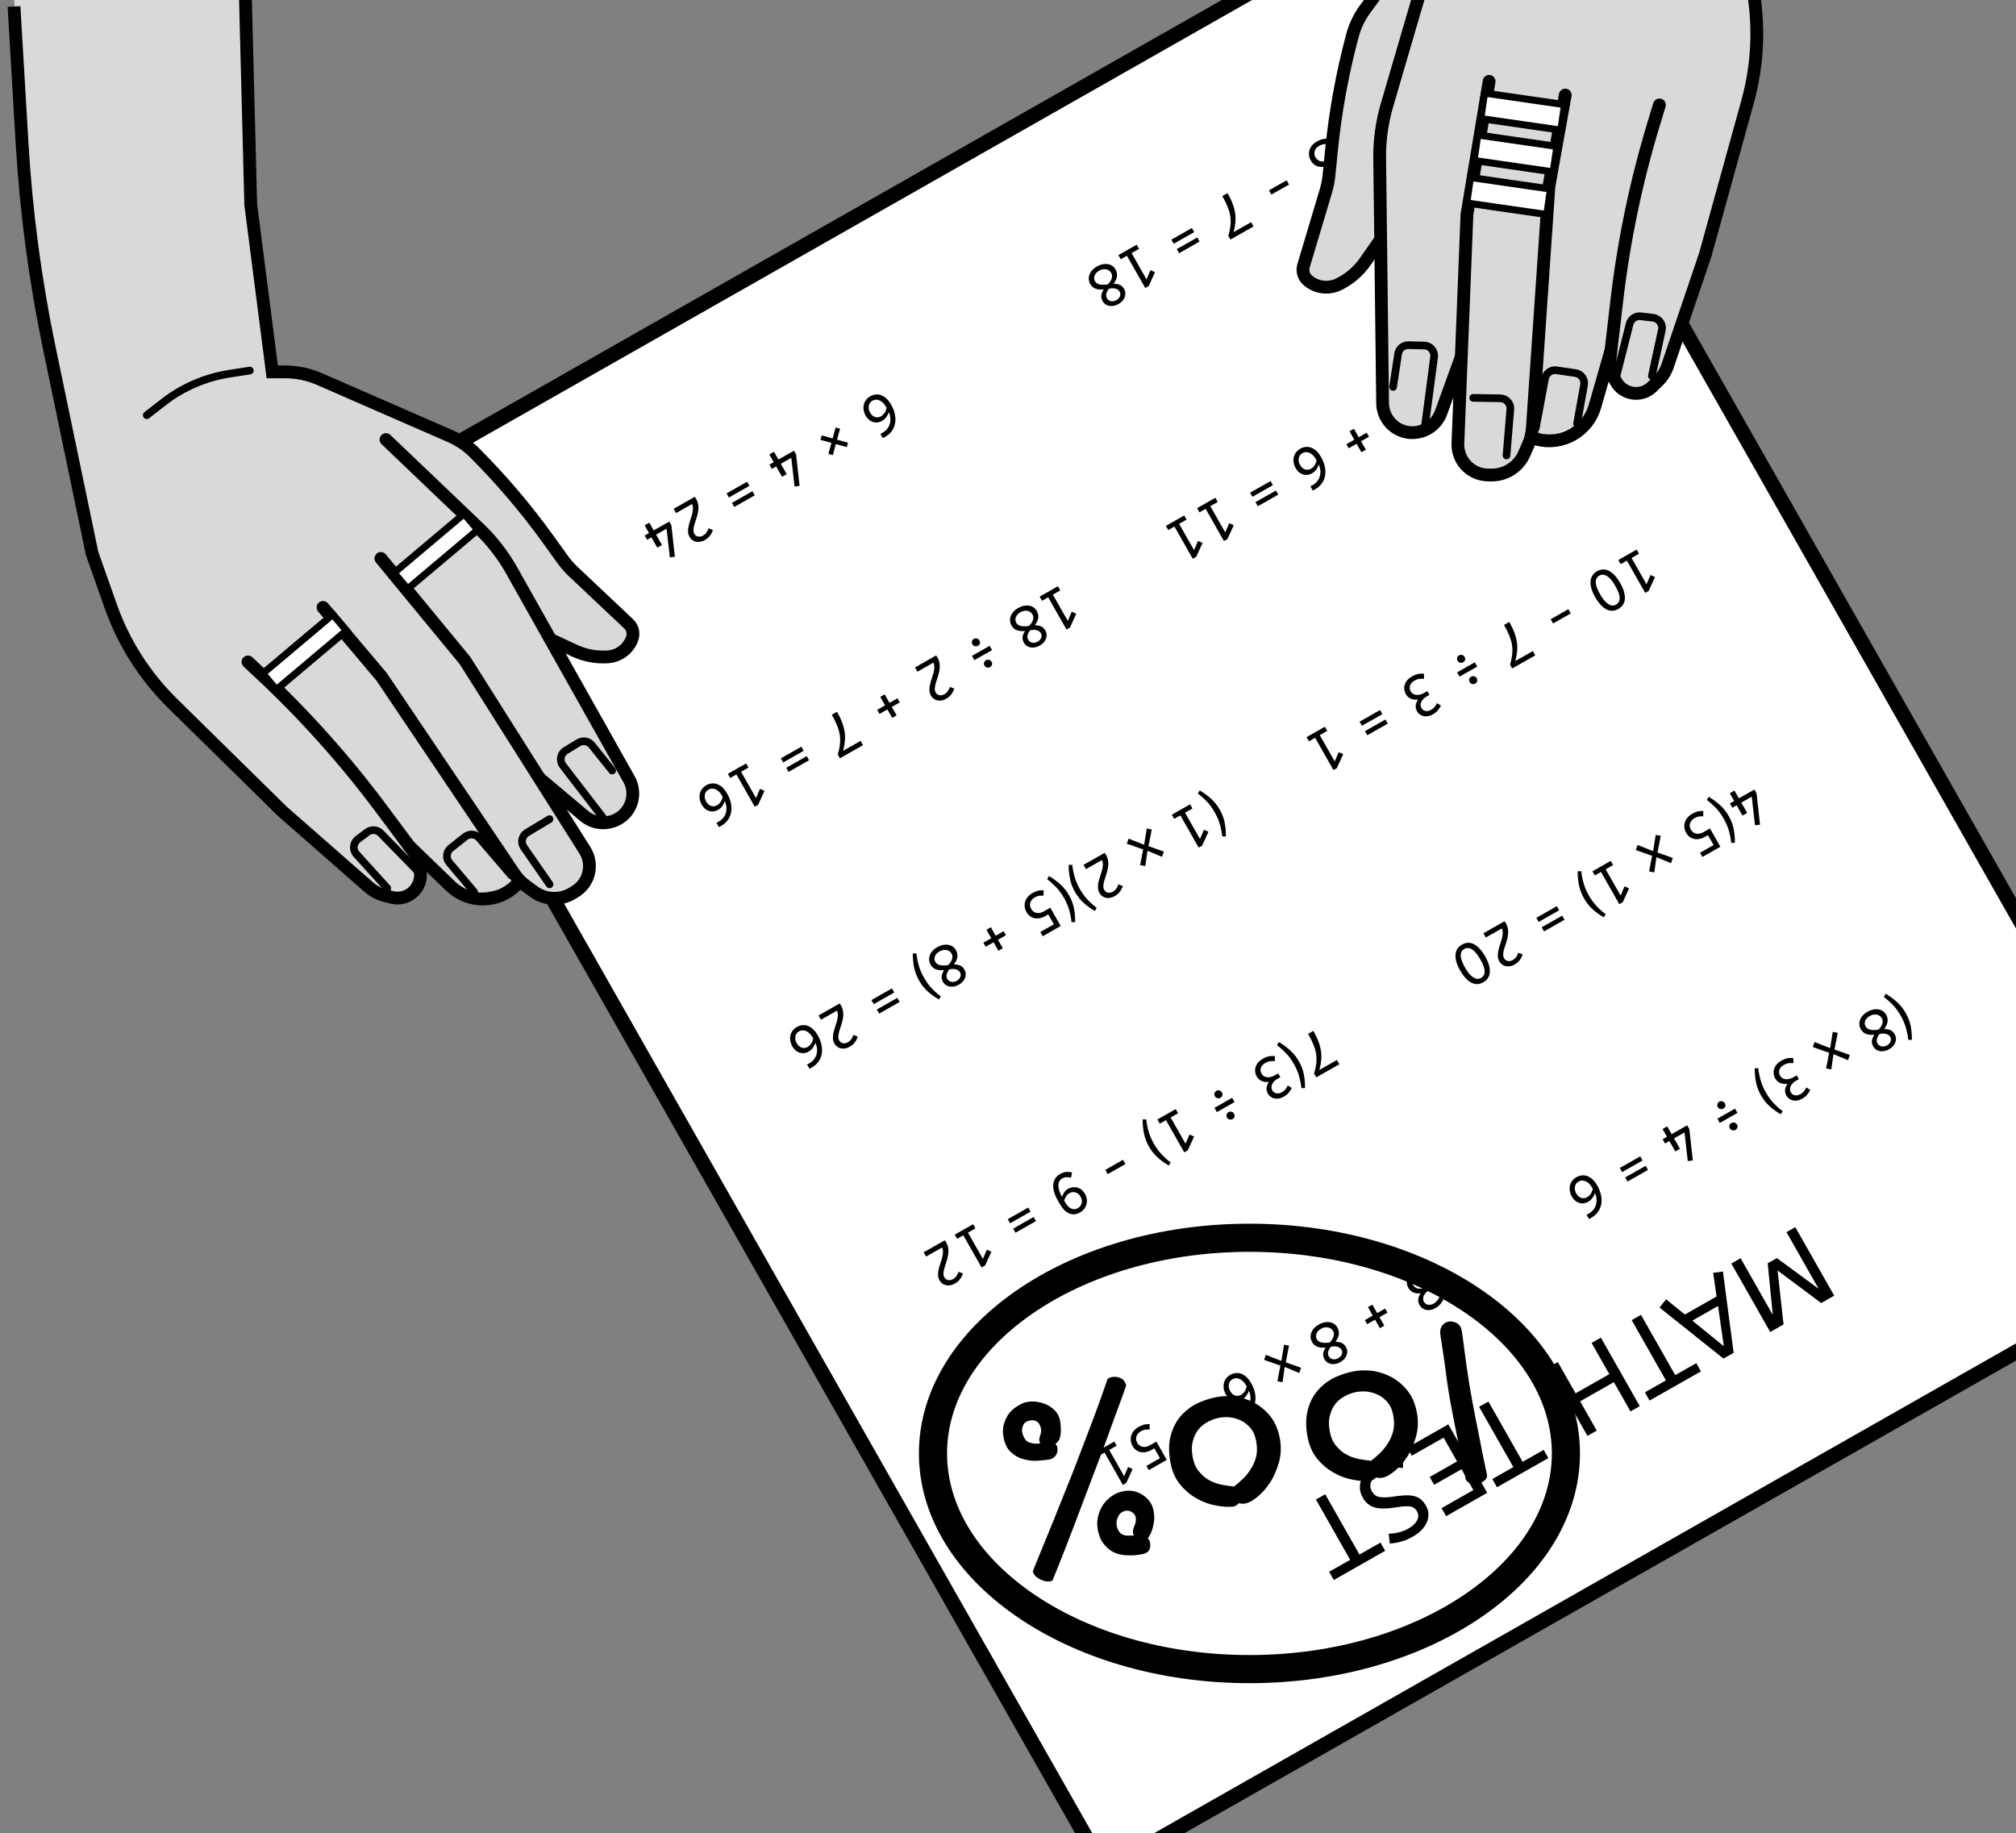
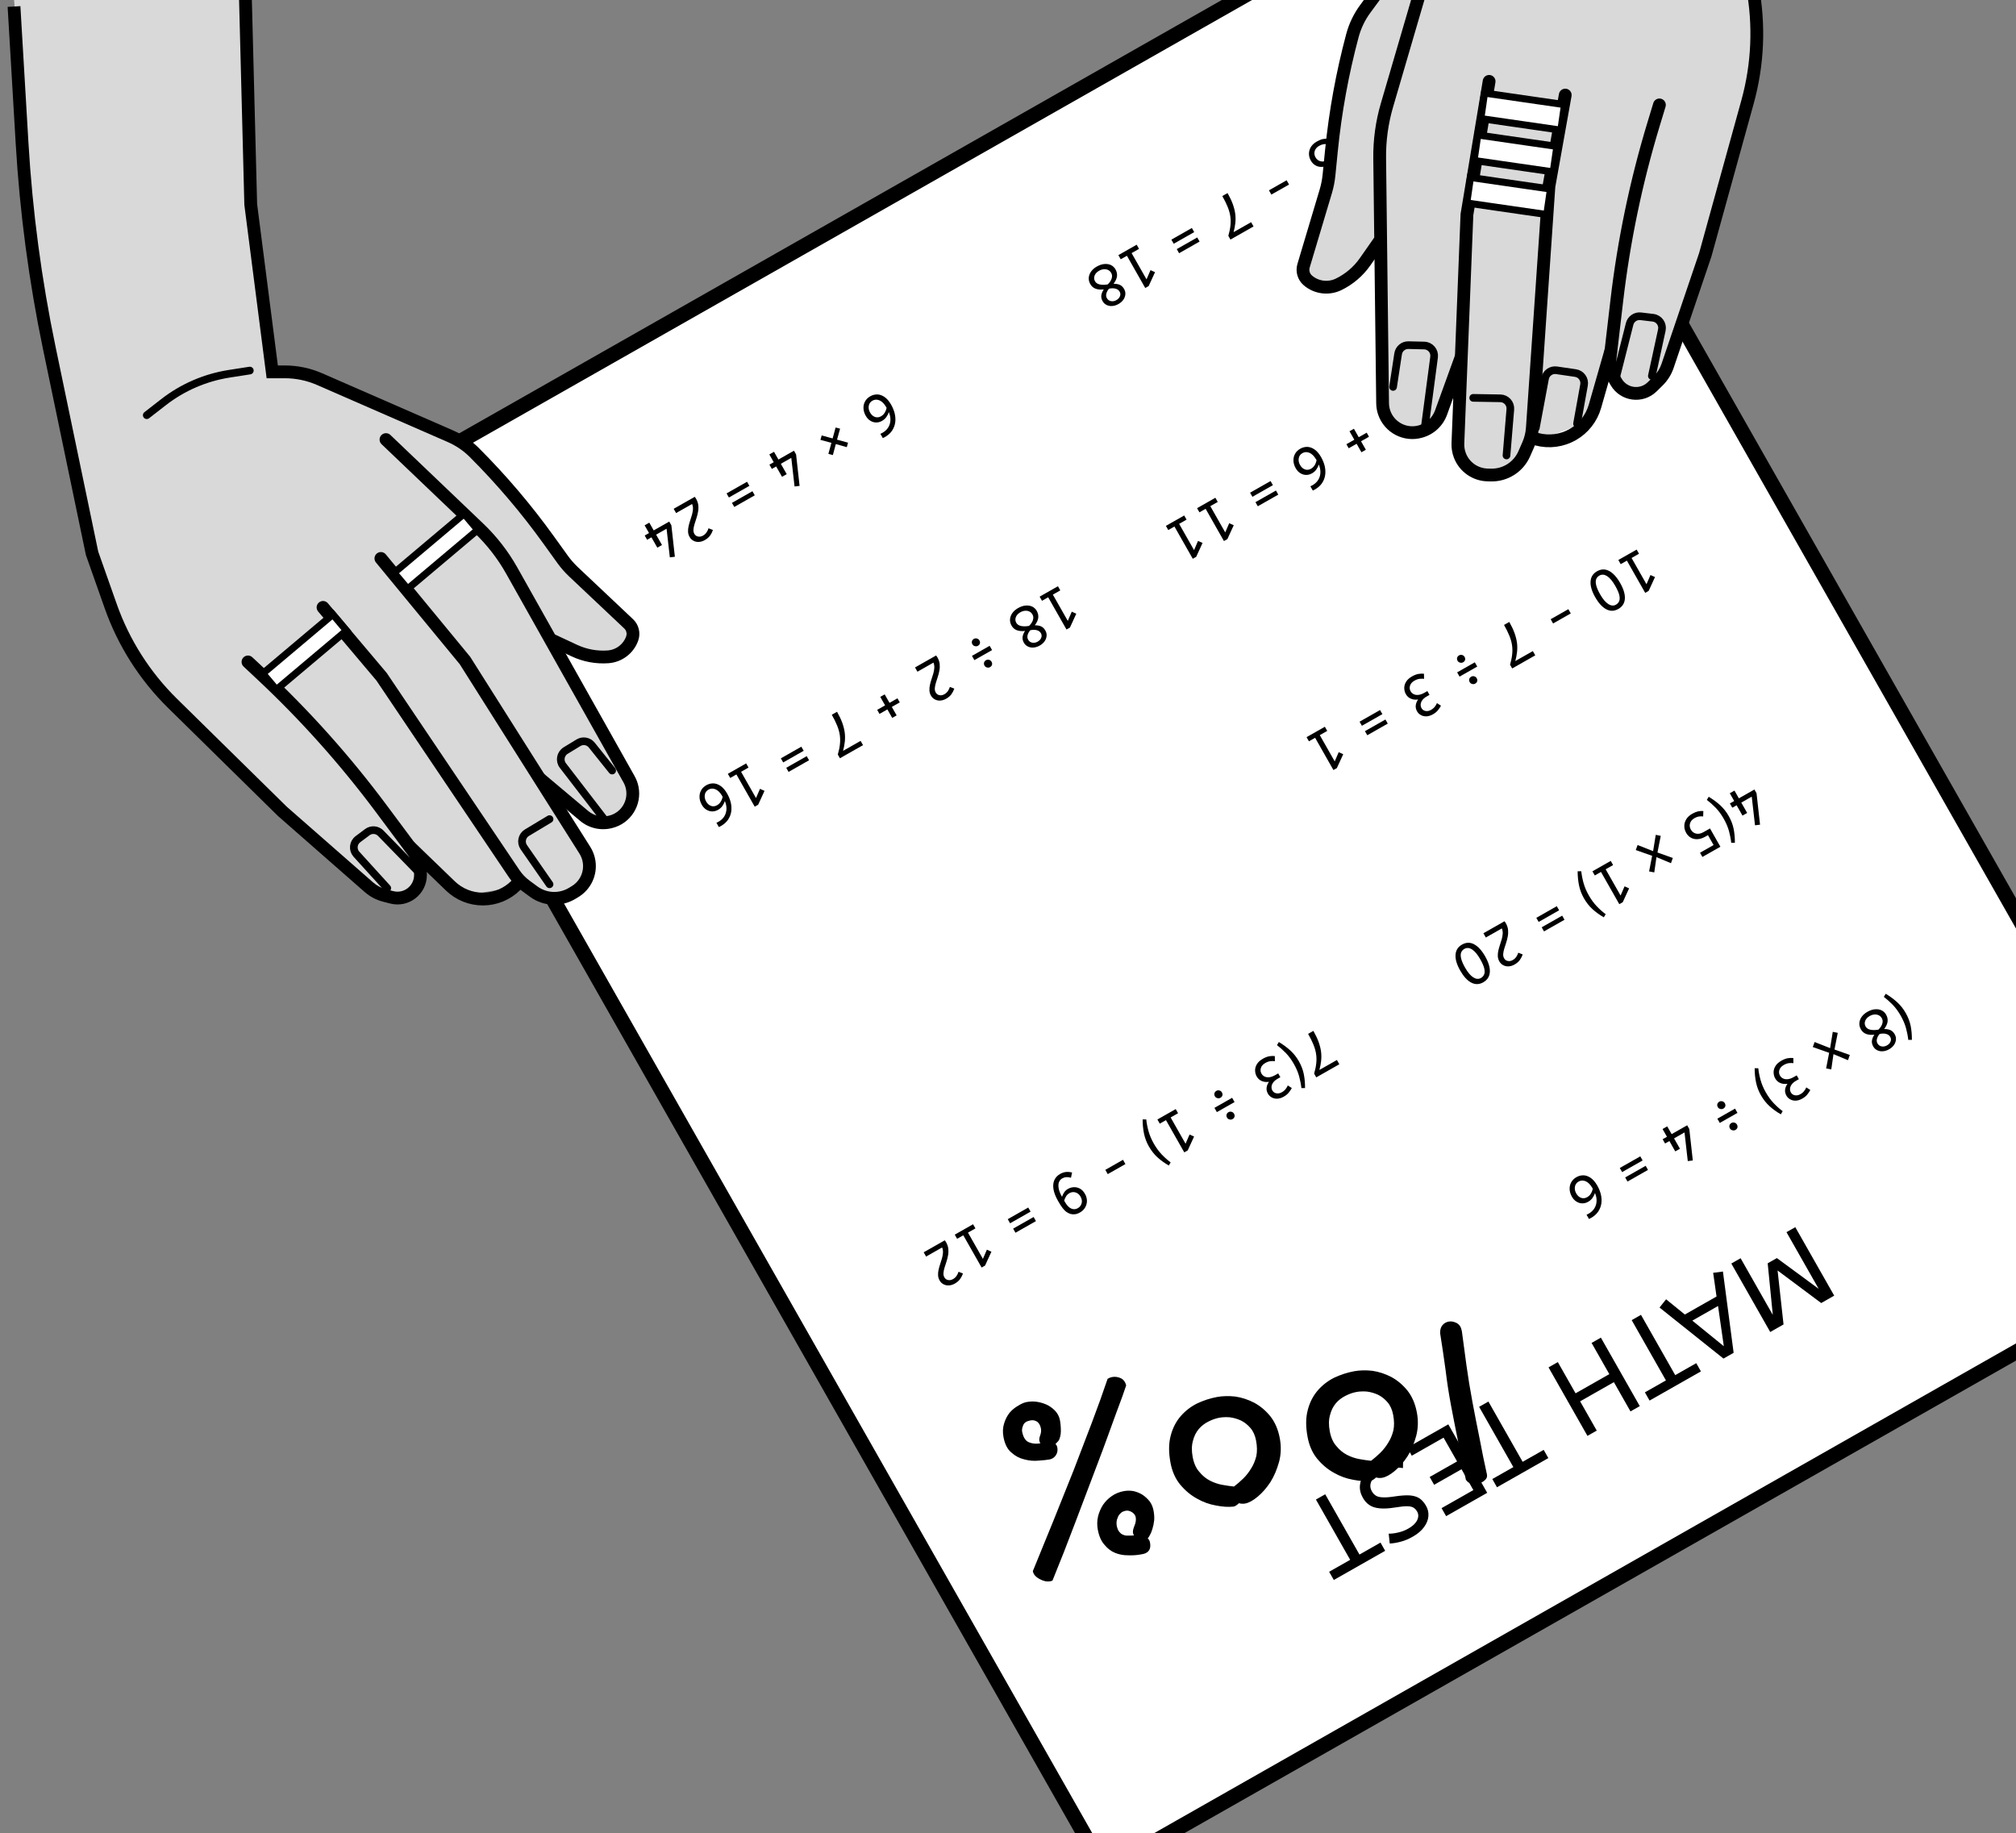
<svg xmlns="http://www.w3.org/2000/svg" width="430" height="391" viewBox="0 0 430 391" fill="none">
  <rect x="0" y="0" width="430" height="391" fill="#808080" stroke="none" />
  <g clip-path="url(#clip0_4_88)">
    <rect x="470.179" y="265.535" width="269.811" height="332.811" transform="rotate(150.394 470.179 265.535)" fill="white" stroke="black" stroke-width="3.189" />
    <path d="M382.925 261.739L391.225 276.346L388.449 277.923L379.149 270.979L380.416 282.488L377.578 284.1L369.278 269.494L371.261 268.367L378.126 280.449L377.036 269.447L378.997 268.333L387.912 274.888L381.047 262.807L382.925 261.739ZM355.367 277.122L359.366 280.371L366.127 276.529L365.407 271.473L367.488 271.201L369.774 288.535L367.604 289.768L353.967 278.884L355.367 277.122ZM366.449 278.554L360.961 281.672L367.679 287.13L366.449 278.554ZM350.01 280.442L357.314 293.296L361.8 290.747L362.796 292.5L351.841 298.724L350.845 296.971L355.332 294.422L348.028 281.568L350.01 280.442ZM341.457 285.302L349.756 299.909L347.774 301.035L344.229 294.796L337.03 298.887L340.575 305.126L338.593 306.252L330.293 291.646L332.275 290.519L336.058 297.176L343.257 293.085L339.474 286.429L341.457 285.302ZM317.467 298.933L324.771 311.787L329.257 309.238L330.253 310.991L319.298 317.216L318.302 315.463L322.789 312.914L315.485 300.06L317.467 298.933ZM308.914 303.794L317.213 318.4L308.449 323.38L307.477 321.669L314.259 317.816L311.733 313.371L305.89 316.691L304.942 315.022L310.785 311.702L307.903 306.631L301.122 310.485L300.15 308.774L308.914 303.794ZM293.566 312.183C294.581 311.606 295.582 311.213 296.566 311.003C297.559 310.807 298.467 310.769 299.291 310.89L299.238 313.129C298.5 312.996 297.743 312.975 296.966 313.067C296.19 313.158 295.385 313.441 294.55 313.915C293.548 314.484 292.874 315.143 292.527 315.893C292.18 316.642 292.208 317.371 292.611 318.081C292.84 318.484 293.125 318.792 293.466 319.003C293.815 319.228 294.316 319.348 294.968 319.364C295.615 319.401 296.504 319.329 297.633 319.147C298.856 318.967 299.877 318.902 300.697 318.952C301.524 319.015 302.212 319.223 302.761 319.573C303.304 319.946 303.773 320.48 304.168 321.175C304.564 321.871 304.732 322.603 304.672 323.373C304.607 324.165 304.3 324.937 303.753 325.69C303.199 326.465 302.394 327.152 301.336 327.753C300.474 328.243 299.65 328.591 298.866 328.798C298.076 329.026 297.263 329.166 296.427 329.218L296.197 327.112C296.828 327.122 297.515 327.035 298.258 326.853C298.994 326.692 299.71 326.414 300.406 326.018C301.324 325.497 301.945 324.905 302.268 324.243C302.591 323.581 302.59 322.964 302.266 322.394C302.061 322.032 301.802 321.756 301.491 321.565C301.18 321.373 300.727 321.272 300.132 321.261C299.522 321.257 298.671 321.345 297.577 321.525C296.263 321.738 295.166 321.8 294.287 321.711C293.394 321.629 292.665 321.399 292.101 321.021C291.544 320.656 291.076 320.14 290.696 319.472C290.183 318.568 289.973 317.666 290.069 316.765C290.15 315.872 290.5 315.03 291.117 314.237C291.72 313.453 292.537 312.768 293.566 312.183ZM282.662 318.71L289.966 331.564L294.452 329.015L295.448 330.768L284.493 336.992L283.497 335.239L287.984 332.69L280.68 319.836L282.662 318.71Z" fill="black" />
    <path d="M402.212 211.959C403.132 212.511 403.949 213.114 404.661 213.765C405.378 214.424 405.98 215.182 406.467 216.04C406.993 216.964 407.348 217.892 407.535 218.822C407.718 219.765 407.805 220.752 407.795 221.785L407.018 221.786C406.939 221.01 406.781 220.18 406.543 219.298C406.303 218.427 405.926 217.541 405.414 216.639C404.905 215.744 404.339 214.97 403.714 214.318C403.082 213.67 402.448 213.106 401.813 212.625L402.212 211.959ZM398.3 215.81C398.862 215.491 399.404 215.309 399.928 215.266C400.451 215.223 400.919 215.299 401.334 215.495C401.744 215.701 402.063 216.004 402.29 216.403C402.563 216.884 402.671 217.375 402.614 217.877C402.55 218.383 402.306 218.918 401.882 219.481C402.396 219.473 402.84 219.549 403.214 219.708C403.585 219.878 403.89 220.175 404.13 220.596C404.344 220.973 404.431 221.359 404.391 221.753C404.355 222.155 404.213 222.534 403.966 222.89C403.711 223.25 403.372 223.55 402.951 223.789C402.493 224.05 402.041 224.194 401.597 224.221C401.157 224.256 400.759 224.184 400.403 224.004C400.04 223.83 399.757 223.565 399.555 223.21C399.299 222.759 399.206 222.328 399.275 221.916C399.345 221.505 399.517 221.094 399.793 220.684C399.115 220.765 398.534 220.714 398.048 220.531C397.566 220.354 397.189 220.026 396.916 219.545C396.664 219.102 396.556 218.645 396.592 218.174C396.632 217.711 396.799 217.274 397.093 216.862C397.387 216.451 397.79 216.1 398.3 215.81ZM400.91 220.533C400.648 220.829 400.463 221.158 400.357 221.522C400.243 221.89 400.279 222.236 400.464 222.562C400.657 222.902 400.946 223.109 401.331 223.184C401.716 223.259 402.1 223.187 402.485 222.968C402.862 222.754 403.116 222.478 403.246 222.14C403.381 221.809 403.358 221.484 403.177 221.166C402.997 220.849 402.703 220.634 402.298 220.522C401.884 220.414 401.422 220.418 400.91 220.533ZM398.793 216.703C398.32 216.972 398.001 217.315 397.836 217.731C397.676 218.155 397.705 218.559 397.923 218.943C398.125 219.298 398.465 219.526 398.942 219.626C399.412 219.731 399.982 219.725 400.65 219.61C400.893 219.384 401.096 219.131 401.261 218.852C401.425 218.573 401.522 218.288 401.552 217.997C401.582 217.705 401.522 217.427 401.371 217.161C401.215 216.887 401.001 216.681 400.727 216.544C400.445 216.41 400.136 216.356 399.798 216.382C399.461 216.407 399.125 216.514 398.793 216.703ZM387.046 222.249L390.354 223.552L390.918 220.078L391.981 220.295L391.284 223.846L394.556 225.009L394.164 226.126L391.068 224.834L390.601 228.092L389.499 227.882L390.145 224.552L386.657 223.32L387.046 222.249ZM379.964 226.228C380.445 225.955 380.898 225.781 381.325 225.705C381.755 225.636 382.149 225.623 382.505 225.665L382.523 226.755C382.228 226.717 381.91 226.717 381.569 226.754C381.228 226.791 380.862 226.921 380.47 227.144C379.982 227.421 379.671 227.769 379.537 228.188C379.396 228.61 379.434 229.014 379.653 229.398C379.808 229.672 380.023 229.878 380.297 230.015C380.575 230.16 380.909 230.215 381.3 230.179C381.683 230.147 382.118 229.993 382.606 229.716L383.227 229.363L383.687 230.172L383.11 230.5C382.674 230.748 382.353 231.018 382.148 231.311C381.935 231.608 381.82 231.903 381.801 232.198C381.782 232.492 381.84 232.757 381.975 232.994C382.172 233.341 382.465 233.547 382.853 233.61C383.234 233.677 383.616 233.602 384.001 233.383C384.348 233.186 384.625 232.95 384.831 232.676C385.035 232.414 385.181 232.165 385.271 231.928L386.129 232.482C385.991 232.756 385.789 233.062 385.521 233.4C385.258 233.745 384.893 234.05 384.427 234.315C383.939 234.592 383.475 234.738 383.034 234.754C382.593 234.77 382.2 234.681 381.854 234.486C381.505 234.302 381.234 234.041 381.041 233.7C380.793 233.264 380.696 232.835 380.75 232.413C380.796 231.996 380.965 231.578 381.255 231.158C380.688 231.246 380.176 231.189 379.72 230.989C379.261 230.8 378.901 230.476 378.64 230.018C378.422 229.633 378.308 229.209 378.299 228.745C378.286 228.292 378.413 227.844 378.678 227.399C378.937 226.959 379.365 226.569 379.964 226.228ZM374.256 227.843L375.033 227.842C375.113 228.637 375.274 229.471 375.514 230.341C375.755 231.212 376.129 232.095 376.638 232.99C377.15 233.892 377.719 234.669 378.344 235.321C378.973 235.981 379.605 236.541 380.238 237.003L379.84 237.67C378.94 237.154 378.136 236.574 377.428 235.93C376.724 235.293 376.109 234.512 375.584 233.588C375.097 232.731 374.753 231.825 374.554 230.872C374.359 229.927 374.26 228.917 374.256 227.843ZM369.305 239.518C369.505 239.405 369.721 239.38 369.953 239.444C370.184 239.507 370.357 239.639 370.471 239.839C370.601 240.068 370.637 240.287 370.58 240.496C370.522 240.704 370.379 240.874 370.15 241.004C369.957 241.113 369.745 241.136 369.513 241.072C369.274 241.013 369.098 240.883 368.984 240.683C368.858 240.461 368.826 240.24 368.886 240.02C368.951 239.807 369.091 239.64 369.305 239.518ZM370.074 236.455L370.59 237.365L366.82 239.507L366.303 238.598L370.074 236.455ZM366.721 234.971C366.921 234.857 367.137 234.833 367.369 234.896C367.601 234.96 367.773 235.092 367.887 235.292C368.017 235.521 368.053 235.74 367.996 235.949C367.938 236.157 367.795 236.327 367.566 236.457C367.374 236.566 367.162 236.589 366.93 236.525C366.69 236.465 366.514 236.336 366.401 236.136C366.275 235.914 366.242 235.693 366.303 235.473C366.367 235.26 366.507 235.093 366.721 234.971ZM355.611 240.242L356.55 241.895L359.866 240.01L360.32 240.809L361.065 247.516L359.992 247.642L359.296 241.537L357.067 242.804L358.321 245.011L357.323 245.578L356.069 243.371L355.148 243.894L354.632 242.985L355.552 242.462L354.613 240.809L355.611 240.242ZM351.009 248.652L351.507 249.529L347.137 252.012L346.639 251.135L351.009 248.652ZM349.862 246.634L350.36 247.51L345.99 249.993L345.492 249.117L349.862 246.634ZM336.24 251.073C336.706 250.808 337.203 250.677 337.733 250.68C338.259 250.694 338.779 250.877 339.293 251.231C339.807 251.584 340.276 252.135 340.7 252.881C341.057 253.51 341.312 254.148 341.465 254.795C341.614 255.453 341.644 256.091 341.555 256.709C341.459 257.331 341.232 257.905 340.875 258.431C340.518 258.956 340.011 259.406 339.353 259.78C339.286 259.817 339.214 259.854 339.136 259.888C339.055 259.935 338.982 259.971 338.919 259.997L338.402 259.088C338.466 259.061 338.534 259.027 338.608 258.985C338.686 258.951 338.759 258.914 338.825 258.877C339.631 258.419 340.156 257.793 340.399 256.999C340.64 256.217 340.575 255.364 340.206 254.439C340.113 254.756 339.949 255.088 339.716 255.436C339.488 255.791 339.166 256.086 338.752 256.321C338.338 256.556 337.914 256.67 337.479 256.663C337.045 256.656 336.636 256.531 336.254 256.288C335.869 256.057 335.541 255.705 335.272 255.232C334.966 254.692 334.806 254.152 334.792 253.612C334.776 253.084 334.891 252.598 335.138 252.154C335.384 251.711 335.752 251.35 336.24 251.073ZM336.712 252.008C336.269 252.26 336.006 252.624 335.925 253.101C335.836 253.582 335.928 254.062 336.201 254.543C336.474 255.023 336.824 255.338 337.251 255.487C337.678 255.635 338.106 255.588 338.535 255.344C338.853 255.164 339.112 254.914 339.312 254.595C339.512 254.276 339.649 253.924 339.724 253.539L339.585 253.295C339.176 252.608 338.708 252.155 338.182 251.935C337.653 251.727 337.163 251.752 336.712 252.008Z" fill="black" />
-     <path d="M255.894 168.581C256.814 169.134 257.631 169.736 258.343 170.387C259.06 171.046 259.662 171.805 260.149 172.662C260.674 173.587 261.03 174.514 261.217 175.445C261.4 176.387 261.487 177.375 261.477 178.407L260.7 178.409C260.621 177.632 260.462 176.803 260.225 175.92C259.985 175.049 259.608 174.163 259.096 173.261C258.587 172.366 258.021 171.593 257.396 170.941C256.763 170.292 256.13 169.728 255.495 169.248L255.894 168.581ZM253.843 171.551L254.347 172.438L252.761 173.339L255.943 178.94L256.793 176.975L257.759 177.41L256.402 180.367L255.67 180.783L251.763 173.906L250.443 174.656L249.939 173.769L253.843 171.551ZM240.728 178.871L244.036 180.175L244.6 176.7L245.663 176.918L244.966 180.468L248.238 181.631L247.846 182.749L244.75 181.457L244.283 184.715L243.181 184.505L243.826 181.174L240.339 179.943L240.728 178.871ZM235.618 181.906C235.716 182.027 235.805 182.157 235.885 182.298C236.158 182.778 236.32 183.253 236.372 183.723C236.42 184.204 236.399 184.675 236.31 185.137C236.224 185.606 236.109 186.058 235.965 186.492C235.817 186.938 235.683 187.357 235.563 187.748C235.44 188.15 235.364 188.526 235.337 188.874C235.31 189.222 235.374 189.532 235.529 189.806C235.706 190.116 235.965 190.306 236.308 190.376C236.655 190.453 237.01 190.388 237.372 190.182C237.682 190.006 237.931 189.781 238.119 189.508C238.303 189.247 238.447 188.95 238.551 188.617L239.49 188.979C239.346 189.413 239.142 189.812 238.88 190.176C238.61 190.545 238.238 190.864 237.765 191.132C237.329 191.38 236.9 191.512 236.478 191.526C236.06 191.549 235.68 191.466 235.339 191.278C234.991 191.095 234.715 190.826 234.514 190.471C234.312 190.116 234.203 189.743 234.186 189.352C234.169 188.96 234.207 188.562 234.299 188.157C234.392 187.753 234.508 187.345 234.646 186.934C234.788 186.53 234.915 186.125 235.027 185.719C235.138 185.314 235.207 184.918 235.232 184.532C235.25 184.15 235.189 183.784 235.048 183.433L231.632 185.374L231.115 184.465L235.618 181.906ZM227.938 184.466L228.715 184.464C228.795 185.26 228.956 186.093 229.196 186.964C229.437 187.835 229.811 188.717 230.319 189.612C230.832 190.514 231.401 191.291 232.026 191.944C232.655 192.603 233.286 193.164 233.92 193.625L233.521 194.292C232.622 193.776 231.818 193.196 231.11 192.552C230.406 191.915 229.791 191.135 229.266 190.211C228.778 189.353 228.435 188.448 228.236 187.495C228.041 186.549 227.942 185.539 227.938 184.466ZM223.748 186.847C224.668 187.399 225.485 188.002 226.197 188.653C226.914 189.312 227.516 190.07 228.004 190.928C228.529 191.852 228.885 192.78 229.071 193.71C229.254 194.653 229.341 195.64 229.331 196.673L228.554 196.674C228.475 195.898 228.317 195.068 228.08 194.186C227.839 193.315 227.462 192.429 226.95 191.527C226.442 190.632 225.875 189.858 225.25 189.206C224.618 188.558 223.984 187.994 223.349 187.513L223.748 186.847ZM220.224 190.477C220.675 190.221 221.09 190.049 221.47 189.96C221.855 189.879 222.232 189.855 222.603 189.888L222.567 191.038C222.276 191.008 221.976 191.013 221.666 191.052C221.36 191.099 221.048 191.212 220.73 191.393C220.234 191.675 219.915 192.042 219.771 192.495C219.632 192.956 219.688 193.408 219.94 193.852C220.201 194.31 220.572 194.593 221.054 194.701C221.532 194.82 222.064 194.714 222.648 194.382L224.023 193.6L226.241 197.504L222.404 199.685L221.894 198.786L224.788 197.142L223.591 195.034L223.036 195.349C222.46 195.677 221.911 195.857 221.391 195.888C220.864 195.924 220.392 195.825 219.976 195.592C219.552 195.363 219.21 195.02 218.95 194.561C218.668 194.066 218.533 193.561 218.544 193.046C218.551 192.543 218.695 192.065 218.976 191.612C219.261 191.166 219.677 190.788 220.224 190.477ZM211.346 197.767L212.373 199.574L214.07 198.61L214.562 199.475L212.865 200.439L213.892 202.247L212.949 202.783L211.922 200.975L210.236 201.933L209.745 201.068L211.431 200.11L210.403 198.302L211.346 197.767ZM199.886 202.034C200.448 201.715 200.99 201.533 201.513 201.49C202.037 201.447 202.505 201.523 202.919 201.719C203.33 201.925 203.649 202.228 203.876 202.627C204.149 203.108 204.257 203.599 204.2 204.101C204.135 204.607 203.892 205.142 203.468 205.705C203.982 205.697 204.426 205.773 204.8 205.932C205.171 206.102 205.476 206.399 205.715 206.82C205.93 207.197 206.017 207.583 205.977 207.977C205.941 208.379 205.799 208.758 205.552 209.114C205.297 209.474 204.958 209.774 204.537 210.013C204.078 210.274 203.627 210.418 203.183 210.445C202.743 210.48 202.345 210.408 201.989 210.228C201.626 210.054 201.343 209.789 201.141 209.434C200.885 208.983 200.792 208.552 200.861 208.14C200.931 207.729 201.103 207.318 201.378 206.908C200.701 206.989 200.119 206.938 199.634 206.755C199.152 206.578 198.775 206.25 198.502 205.769C198.25 205.326 198.141 204.869 198.177 204.398C198.218 203.935 198.385 203.498 198.679 203.086C198.973 202.675 199.375 202.324 199.886 202.034ZM202.496 206.757C202.234 207.053 202.049 207.382 201.943 207.746C201.829 208.114 201.865 208.46 202.049 208.786C202.243 209.126 202.532 209.333 202.917 209.408C203.301 209.483 203.686 209.411 204.071 209.192C204.448 208.978 204.701 208.702 204.832 208.364C204.967 208.033 204.944 207.708 204.763 207.39C204.582 207.072 204.289 206.858 203.883 206.746C203.47 206.638 203.008 206.642 202.496 206.757ZM200.379 202.927C199.905 203.196 199.587 203.539 199.422 203.955C199.262 204.379 199.291 204.783 199.509 205.167C199.711 205.522 200.051 205.75 200.528 205.85C200.998 205.955 201.567 205.949 202.235 205.834C202.479 205.608 202.682 205.355 202.846 205.076C203.011 204.797 203.108 204.512 203.138 204.221C203.168 203.929 203.108 203.651 202.957 203.385C202.801 203.111 202.586 202.905 202.312 202.768C202.031 202.634 201.722 202.58 201.384 202.606C201.047 202.631 200.711 202.738 200.379 202.927ZM194.688 203.359L195.464 203.358C195.545 204.153 195.705 204.986 195.946 205.857C196.186 206.728 196.561 207.611 197.069 208.505C197.582 209.407 198.15 210.185 198.775 210.837C199.404 211.497 200.036 212.057 200.67 212.519L200.271 213.185C199.371 212.669 198.568 212.089 197.859 211.445C197.155 210.809 196.54 210.028 196.015 209.104C195.528 208.246 195.185 207.341 194.986 206.388C194.791 205.442 194.691 204.433 194.688 203.359ZM191.391 212.832L191.888 213.708L187.519 216.191L187.021 215.315L191.391 212.832ZM190.244 210.814L190.742 211.69L186.372 214.173L185.874 213.297L190.244 210.814ZM179.093 214.025C179.19 214.145 179.279 214.276 179.359 214.416C179.632 214.897 179.794 215.372 179.846 215.841C179.894 216.323 179.874 216.794 179.784 217.256C179.699 217.725 179.584 218.177 179.439 218.611C179.291 219.057 179.157 219.475 179.037 219.866C178.914 220.269 178.839 220.644 178.811 220.992C178.784 221.34 178.848 221.651 179.004 221.925C179.18 222.235 179.44 222.425 179.782 222.494C180.129 222.571 180.484 222.507 180.846 222.301C181.157 222.124 181.406 221.9 181.593 221.627C181.777 221.366 181.921 221.069 182.026 220.736L182.964 221.097C182.82 221.531 182.616 221.931 182.354 222.295C182.084 222.663 181.713 222.982 181.239 223.251C180.803 223.499 180.374 223.63 179.952 223.645C179.534 223.667 179.155 223.585 178.814 223.397C178.465 223.214 178.19 222.945 177.988 222.59C177.786 222.235 177.677 221.862 177.66 221.47C177.643 221.079 177.681 220.681 177.774 220.276C177.866 219.871 177.982 219.463 178.12 219.052C178.262 218.649 178.389 218.244 178.501 217.838C178.613 217.432 178.681 217.036 178.707 216.65C178.724 216.269 178.663 215.902 178.522 215.552L175.107 217.493L174.59 216.583L179.093 214.025ZM169.971 219.032C170.437 218.767 170.935 218.636 171.464 218.638C171.991 218.652 172.511 218.836 173.025 219.189C173.538 219.543 174.008 220.093 174.432 220.84C174.789 221.468 175.044 222.106 175.196 222.753C175.345 223.412 175.376 224.05 175.286 224.668C175.19 225.29 174.963 225.864 174.607 226.389C174.25 226.914 173.743 227.364 173.085 227.738C173.018 227.776 172.946 227.812 172.867 227.847C172.786 227.893 172.714 227.929 172.65 227.955L172.134 227.046C172.197 227.02 172.266 226.986 172.34 226.944C172.418 226.909 172.49 226.873 172.557 226.835C173.363 226.377 173.887 225.751 174.131 224.958C174.371 224.175 174.307 223.322 173.938 222.397C173.844 222.714 173.681 223.047 173.448 223.394C173.219 223.749 172.898 224.044 172.484 224.28C172.07 224.515 171.645 224.629 171.211 224.621C170.776 224.614 170.368 224.489 169.986 224.247C169.6 224.016 169.273 223.664 169.004 223.19C168.697 222.651 168.537 222.111 168.524 221.571C168.507 221.042 168.622 220.556 168.869 220.113C169.116 219.669 169.483 219.309 169.971 219.032ZM170.444 219.966C170 220.218 169.738 220.583 169.656 221.059C169.568 221.54 169.66 222.021 169.933 222.501C170.206 222.982 170.556 223.297 170.983 223.445C171.41 223.594 171.837 223.546 172.266 223.303C172.584 223.122 172.843 222.872 173.043 222.553C173.243 222.234 173.381 221.882 173.456 221.497L173.317 221.253C172.907 220.567 172.44 220.113 171.914 219.894C171.385 219.686 170.895 219.71 170.444 219.966Z" fill="black" />
    <path d="M185.621 84.52C186.087 84.255 186.584 84.124 187.114 84.126C187.64 84.14 188.16 84.324 188.674 84.678C189.188 85.031 189.657 85.581 190.082 86.328C190.439 86.957 190.693 87.594 190.846 88.241C190.995 88.9 191.025 89.538 190.936 90.156C190.84 90.778 190.613 91.352 190.256 91.877C189.9 92.403 189.392 92.853 188.734 93.227C188.668 93.264 188.595 93.3 188.517 93.335C188.436 93.381 188.363 93.418 188.3 93.444L187.783 92.534C187.847 92.508 187.915 92.474 187.989 92.432C188.067 92.397 188.14 92.361 188.206 92.323C189.012 91.865 189.537 91.24 189.78 90.446C190.021 89.664 189.956 88.81 189.587 87.885C189.494 88.203 189.33 88.535 189.098 88.883C188.869 89.238 188.547 89.533 188.133 89.768C187.719 90.003 187.295 90.117 186.86 90.11C186.426 90.102 186.017 89.977 185.635 89.735C185.25 89.504 184.923 89.152 184.654 88.679C184.347 88.139 184.187 87.599 184.173 87.059C184.157 86.531 184.272 86.045 184.519 85.601C184.766 85.158 185.133 84.797 185.621 84.52ZM186.093 85.455C185.65 85.707 185.387 86.071 185.306 86.548C185.217 87.028 185.309 87.509 185.582 87.99C185.856 88.47 186.206 88.785 186.632 88.934C187.059 89.082 187.487 89.035 187.916 88.791C188.234 88.611 188.493 88.361 188.693 88.041C188.893 87.722 189.031 87.37 189.105 86.986L188.967 86.742C188.557 86.055 188.089 85.602 187.563 85.382C187.034 85.174 186.544 85.198 186.093 85.455ZM178.235 91.182L179.185 91.434L178.533 93.771L180.881 94.417L180.617 95.374L178.274 94.71L177.645 97.063L176.688 96.799L177.335 94.451L174.993 93.816L175.263 92.871L177.593 93.512L178.235 91.182ZM165.092 96.361L166.031 98.013L169.347 96.129L169.801 96.928L170.546 103.635L169.473 103.76L168.777 97.656L166.548 98.923L167.802 101.13L166.804 101.697L165.55 99.49L164.629 100.013L164.112 99.104L165.033 98.581L164.094 96.928L165.092 96.361ZM160.49 104.771L160.988 105.647L156.618 108.13L156.12 107.254L160.49 104.771ZM159.343 102.753L159.841 103.629L155.471 106.112L154.973 105.236L159.343 102.753ZM148.192 105.964C148.29 106.084 148.378 106.215 148.458 106.355C148.731 106.836 148.894 107.311 148.945 107.78C148.994 108.262 148.973 108.733 148.883 109.195C148.798 109.664 148.683 110.116 148.538 110.55C148.39 110.996 148.257 111.414 148.136 111.805C148.013 112.208 147.938 112.583 147.911 112.931C147.883 113.279 147.947 113.59 148.103 113.864C148.279 114.174 148.539 114.364 148.882 114.433C149.228 114.51 149.583 114.446 149.945 114.24C150.256 114.063 150.505 113.839 150.692 113.566C150.876 113.305 151.02 113.008 151.125 112.675L152.064 113.036C151.919 113.47 151.716 113.87 151.453 114.234C151.183 114.603 150.812 114.921 150.338 115.19C149.902 115.438 149.473 115.569 149.051 115.584C148.633 115.606 148.254 115.524 147.913 115.336C147.564 115.153 147.289 114.884 147.087 114.529C146.885 114.174 146.776 113.801 146.759 113.409C146.742 113.018 146.78 112.62 146.873 112.215C146.966 111.81 147.081 111.402 147.219 110.991C147.361 110.588 147.488 110.183 147.6 109.777C147.712 109.371 147.78 108.975 147.806 108.589C147.823 108.208 147.762 107.841 147.622 107.491L144.206 109.432L143.689 108.522L148.192 105.964ZM138.492 111.476L139.431 113.128L142.747 111.244L143.201 112.042L143.945 118.749L142.872 118.875L142.177 112.771L139.947 114.037L141.201 116.245L140.203 116.812L138.949 114.605L138.029 115.128L137.512 114.218L138.433 113.695L137.494 112.043L138.492 111.476Z" fill="black" />
    <path d="M225.651 125.038L226.155 125.925L224.569 126.826L227.752 132.427L228.601 130.462L229.567 130.897L228.21 133.854L227.478 134.269L223.571 127.393L222.251 128.143L221.747 127.256L225.651 125.038ZM217.14 129.698C217.702 129.379 218.244 129.197 218.768 129.154C219.291 129.111 219.759 129.187 220.174 129.382C220.584 129.589 220.903 129.892 221.13 130.291C221.403 130.772 221.511 131.263 221.454 131.765C221.39 132.271 221.146 132.806 220.722 133.369C221.236 133.361 221.68 133.437 222.054 133.596C222.425 133.766 222.73 134.062 222.97 134.484C223.184 134.861 223.271 135.247 223.231 135.641C223.195 136.043 223.053 136.422 222.806 136.778C222.551 137.138 222.212 137.438 221.791 137.677C221.333 137.938 220.881 138.082 220.437 138.109C219.997 138.144 219.599 138.072 219.243 137.892C218.88 137.717 218.597 137.453 218.395 137.098C218.139 136.647 218.046 136.216 218.115 135.804C218.185 135.393 218.357 134.982 218.633 134.571C217.955 134.653 217.374 134.602 216.888 134.419C216.406 134.242 216.029 133.914 215.756 133.433C215.504 132.99 215.396 132.533 215.432 132.062C215.472 131.599 215.639 131.162 215.933 130.75C216.227 130.339 216.63 129.988 217.14 129.698ZM219.75 134.421C219.488 134.716 219.303 135.046 219.197 135.41C219.083 135.778 219.119 136.124 219.304 136.45C219.497 136.79 219.786 136.997 220.171 137.072C220.556 137.147 220.94 137.075 221.325 136.856C221.702 136.642 221.956 136.366 222.086 136.028C222.221 135.697 222.198 135.372 222.017 135.054C221.837 134.736 221.543 134.522 221.138 134.41C220.724 134.302 220.262 134.306 219.75 134.421ZM217.633 130.591C217.16 130.86 216.841 131.203 216.676 131.619C216.516 132.043 216.545 132.447 216.763 132.831C216.965 133.186 217.305 133.414 217.782 133.514C218.252 133.619 218.822 133.613 219.49 133.498C219.733 133.271 219.936 133.019 220.101 132.74C220.265 132.461 220.362 132.175 220.392 131.884C220.422 131.593 220.362 131.315 220.211 131.049C220.055 130.775 219.841 130.569 219.567 130.432C219.285 130.298 218.976 130.244 218.638 130.269C218.301 130.295 217.965 130.402 217.633 130.591ZM210.316 140.808C210.515 140.695 210.731 140.67 210.963 140.734C211.195 140.798 211.368 140.93 211.481 141.129C211.611 141.358 211.648 141.577 211.59 141.786C211.533 141.995 211.389 142.164 211.16 142.294C210.968 142.404 210.756 142.426 210.524 142.363C210.285 142.303 210.108 142.173 209.995 141.974C209.869 141.752 209.836 141.531 209.897 141.31C209.962 141.098 210.101 140.93 210.316 140.808ZM211.084 137.745L211.601 138.655L207.83 140.798L207.313 139.888L211.084 137.745ZM207.732 136.261C207.932 136.148 208.147 136.123 208.379 136.187C208.611 136.251 208.784 136.382 208.897 136.582C209.028 136.811 209.064 137.03 209.006 137.239C208.949 137.448 208.806 137.617 208.576 137.747C208.384 137.857 208.172 137.879 207.94 137.815C207.701 137.756 207.525 137.626 207.411 137.426C207.285 137.205 207.252 136.984 207.313 136.763C207.378 136.55 207.518 136.383 207.732 136.261ZM199.672 139.799C199.77 139.92 199.858 140.05 199.938 140.191C200.211 140.671 200.374 141.147 200.425 141.616C200.474 142.097 200.453 142.569 200.363 143.03C200.278 143.5 200.163 143.951 200.018 144.385C199.871 144.831 199.737 145.25 199.616 145.641C199.493 146.043 199.418 146.419 199.391 146.767C199.363 147.115 199.428 147.426 199.583 147.699C199.759 148.01 200.019 148.2 200.362 148.269C200.708 148.346 201.063 148.281 201.425 148.075C201.736 147.899 201.985 147.674 202.172 147.402C202.356 147.14 202.501 146.843 202.605 146.51L203.544 146.872C203.399 147.306 203.196 147.705 202.933 148.07C202.663 148.438 202.292 148.757 201.819 149.026C201.382 149.274 200.953 149.405 200.531 149.42C200.114 149.442 199.734 149.359 199.393 149.172C199.044 148.988 198.769 148.719 198.567 148.364C198.366 148.009 198.256 147.636 198.239 147.245C198.222 146.854 198.26 146.455 198.353 146.051C198.446 145.646 198.561 145.238 198.699 144.827C198.841 144.423 198.969 144.018 199.08 143.613C199.192 143.207 199.26 142.811 199.286 142.425C199.303 142.043 199.242 141.677 199.102 141.326L195.686 143.267L195.169 142.358L199.672 139.799ZM188.7 148.103L189.727 149.91L191.424 148.946L191.915 149.811L190.219 150.775L191.246 152.583L190.303 153.119L189.276 151.311L187.59 152.269L187.099 151.404L188.784 150.446L187.757 148.638L188.7 148.103ZM178.535 151.81C179.018 152.66 179.391 153.446 179.654 154.167C179.914 154.899 180.088 155.593 180.176 156.247C180.257 156.905 180.262 157.553 180.193 158.188C180.124 158.824 180.001 159.476 179.823 160.145L183.561 158.021L184.077 158.93L179.153 161.728L178.699 160.93C178.928 160.145 179.078 159.419 179.149 158.752C179.225 158.093 179.217 157.442 179.126 156.8C179.038 156.165 178.852 155.493 178.567 154.784C178.286 154.083 177.902 153.304 177.415 152.446L178.535 151.81ZM172.069 161.279L172.567 162.155L168.197 164.638L167.7 163.762L172.069 161.279ZM170.922 159.26L171.42 160.136L167.05 162.619L166.553 161.743L170.922 159.26ZM159.15 162.824L159.654 163.712L158.068 164.613L161.251 170.213L162.101 168.249L163.066 168.683L161.709 171.64L160.977 172.056L157.07 165.18L155.75 165.93L155.246 165.043L159.15 162.824ZM150.65 167.478C151.116 167.213 151.613 167.082 152.143 167.085C152.669 167.099 153.189 167.282 153.703 167.636C154.217 167.989 154.686 168.54 155.111 169.286C155.468 169.915 155.722 170.553 155.875 171.2C156.024 171.858 156.054 172.496 155.965 173.114C155.869 173.736 155.642 174.31 155.285 174.836C154.929 175.361 154.421 175.811 153.763 176.185C153.697 176.222 153.624 176.259 153.546 176.293C153.465 176.339 153.393 176.376 153.329 176.402L152.812 175.492C152.876 175.466 152.944 175.432 153.018 175.39C153.096 175.356 153.169 175.319 153.235 175.281C154.041 174.824 154.566 174.198 154.809 173.404C155.05 172.622 154.985 171.769 154.616 170.844C154.523 171.161 154.359 171.493 154.127 171.841C153.898 172.196 153.577 172.491 153.162 172.726C152.748 172.961 152.324 173.075 151.89 173.068C151.455 173.061 151.047 172.936 150.664 172.693C150.279 172.462 149.952 172.11 149.683 171.637C149.376 171.097 149.216 170.557 149.202 170.017C149.186 169.489 149.301 169.003 149.548 168.559C149.795 168.116 150.162 167.755 150.65 167.478ZM151.122 168.413C150.679 168.665 150.416 169.029 150.335 169.506C150.246 169.987 150.338 170.467 150.612 170.948C150.885 171.428 151.235 171.743 151.661 171.892C152.088 172.04 152.516 171.993 152.945 171.749C153.263 171.569 153.522 171.319 153.722 171C153.922 170.681 154.06 170.329 154.134 169.944L153.996 169.7C153.586 169.013 153.118 168.56 152.592 168.34C152.063 168.132 151.573 168.157 151.122 168.413Z" fill="black" />
    <path d="M289.617 25.391C289.715 25.511 289.804 25.642 289.884 25.782C290.157 26.263 290.319 26.738 290.371 27.207C290.419 27.688 290.399 28.16 290.309 28.622C290.223 29.091 290.108 29.542 289.964 29.977C289.816 30.422 289.682 30.841 289.562 31.232C289.439 31.635 289.363 32.01 289.336 32.358C289.309 32.706 289.373 33.017 289.529 33.29C289.705 33.601 289.965 33.791 290.307 33.86C290.654 33.937 291.009 33.873 291.371 33.667C291.681 33.49 291.93 33.266 292.118 32.993C292.302 32.732 292.446 32.435 292.55 32.102L293.489 32.463C293.345 32.897 293.141 33.296 292.879 33.661C292.609 34.029 292.237 34.348 291.764 34.617C291.328 34.865 290.899 34.996 290.477 35.011C290.059 35.033 289.68 34.95 289.338 34.763C288.99 34.58 288.714 34.31 288.513 33.956C288.311 33.601 288.202 33.227 288.185 32.836C288.168 32.445 288.206 32.047 288.298 31.642C288.391 31.237 288.507 30.829 288.645 30.418C288.787 30.014 288.914 29.61 289.026 29.204C289.138 28.798 289.206 28.402 289.231 28.016C289.249 27.634 289.188 27.268 289.047 26.918L285.631 28.859L285.115 27.949L289.617 25.391ZM280.873 30.183C281.324 29.927 281.74 29.754 282.12 29.666C282.504 29.584 282.881 29.56 283.253 29.594L283.217 30.744C282.926 30.714 282.625 30.718 282.315 30.758C282.009 30.805 281.697 30.918 281.379 31.099C280.883 31.38 280.564 31.748 280.421 32.201C280.281 32.661 280.338 33.114 280.59 33.557C280.85 34.016 281.221 34.299 281.703 34.406C282.182 34.526 282.713 34.419 283.297 34.087L284.672 33.306L286.891 37.21L283.053 39.391L282.543 38.492L285.437 36.847L284.24 34.74L283.686 35.055C283.109 35.383 282.56 35.562 282.04 35.594C281.513 35.63 281.041 35.531 280.625 35.298C280.202 35.069 279.86 34.725 279.599 34.267C279.318 33.772 279.182 33.266 279.193 32.752C279.201 32.249 279.345 31.771 279.625 31.318C279.91 30.872 280.326 30.494 280.873 30.183ZM274.43 38.451L274.946 39.361L271.175 41.503L270.659 40.594L274.43 38.451ZM261.83 41.179C262.314 42.03 262.687 42.816 262.95 43.537C263.209 44.269 263.383 44.963 263.471 45.617C263.552 46.275 263.558 46.922 263.489 47.558C263.42 48.194 263.296 48.846 263.119 49.514L266.856 47.391L267.373 48.3L262.449 51.098L261.995 50.3C262.224 49.514 262.374 48.789 262.445 48.122C262.52 47.463 262.512 46.812 262.421 46.17C262.334 45.534 262.148 44.863 261.863 44.154C261.582 43.453 261.198 42.674 260.71 41.816L261.83 41.179ZM255.365 50.649L255.863 51.525L251.493 54.008L250.995 53.132L255.365 50.649ZM254.218 48.63L254.716 49.506L250.346 51.989L249.848 51.113L254.218 48.63ZM242.446 52.194L242.95 53.081L241.364 53.983L244.546 59.583L245.396 57.619L246.362 58.053L245.005 61.01L244.273 61.426L240.366 54.55L239.046 55.3L238.542 54.412L242.446 52.194ZM233.934 56.854C234.496 56.535 235.039 56.354 235.562 56.311C236.086 56.268 236.554 56.344 236.968 56.539C237.379 56.746 237.698 57.049 237.925 57.448C238.198 57.928 238.306 58.42 238.249 58.922C238.184 59.428 237.94 59.962 237.517 60.526C238.031 60.517 238.475 60.593 238.849 60.752C239.22 60.923 239.525 61.219 239.764 61.64C239.979 62.017 240.066 62.403 240.026 62.798C239.99 63.199 239.848 63.578 239.601 63.934C239.345 64.294 239.007 64.594 238.586 64.834C238.127 65.094 237.676 65.238 237.232 65.265C236.792 65.3 236.394 65.228 236.038 65.049C235.674 64.874 235.392 64.609 235.19 64.254C234.934 63.803 234.841 63.372 234.91 62.961C234.98 62.55 235.152 62.139 235.427 61.728C234.75 61.81 234.168 61.759 233.683 61.575C233.201 61.399 232.824 61.07 232.55 60.59C232.298 60.146 232.19 59.689 232.226 59.219C232.266 58.756 232.434 58.318 232.728 57.907C233.022 57.495 233.424 57.144 233.934 56.854ZM236.545 61.577C236.282 61.873 236.098 62.203 235.992 62.566C235.878 62.934 235.914 63.281 236.098 63.606C236.292 63.946 236.581 64.154 236.965 64.228C237.35 64.303 237.735 64.231 238.119 64.013C238.497 63.799 238.75 63.522 238.881 63.184C239.016 62.853 238.993 62.529 238.812 62.211C238.631 61.893 238.338 61.678 237.932 61.566C237.519 61.459 237.057 61.462 236.545 61.577ZM234.428 57.748C233.954 58.017 233.635 58.359 233.471 58.776C233.311 59.199 233.34 59.603 233.558 59.988C233.76 60.343 234.099 60.57 234.577 60.67C235.047 60.775 235.616 60.77 236.284 60.654C236.527 60.428 236.731 60.175 236.895 59.896C237.059 59.617 237.157 59.332 237.187 59.041C237.217 58.75 237.157 58.471 237.005 58.205C236.85 57.931 236.635 57.726 236.361 57.588C236.08 57.454 235.771 57.4 235.433 57.426C235.095 57.452 234.76 57.559 234.428 57.748Z" fill="black" />
    <path d="M326.354 68.028C326.452 68.148 326.541 68.279 326.621 68.419C326.894 68.9 327.056 69.375 327.108 69.844C327.156 70.326 327.136 70.797 327.046 71.259C326.96 71.728 326.845 72.18 326.701 72.614C326.553 73.06 326.419 73.478 326.299 73.869C326.176 74.272 326.101 74.647 326.073 74.995C326.046 75.343 326.11 75.654 326.266 75.928C326.442 76.238 326.702 76.428 327.044 76.498C327.391 76.574 327.746 76.51 328.108 76.304C328.419 76.127 328.668 75.903 328.855 75.63C329.039 75.369 329.183 75.072 329.287 74.739L330.226 75.1C330.082 75.534 329.878 75.934 329.616 76.298C329.346 76.667 328.974 76.985 328.501 77.254C328.065 77.502 327.636 77.633 327.214 77.648C326.796 77.67 326.417 77.588 326.075 77.4C325.727 77.217 325.452 76.948 325.25 76.593C325.048 76.238 324.939 75.865 324.922 75.473C324.905 75.082 324.943 74.684 325.036 74.279C325.128 73.874 325.244 73.466 325.382 73.055C325.524 72.652 325.651 72.247 325.763 71.841C325.875 71.435 325.943 71.039 325.968 70.653C325.986 70.272 325.925 69.906 325.784 69.555L322.368 71.496L321.852 70.587L326.354 68.028ZM317.61 72.82C318.061 72.564 318.477 72.392 318.857 72.303C319.241 72.222 319.619 72.198 319.99 72.231L319.954 73.382C319.663 73.351 319.362 73.356 319.052 73.395C318.746 73.442 318.434 73.555 318.116 73.736C317.621 74.018 317.301 74.385 317.158 74.838C317.018 75.299 317.075 75.751 317.327 76.195C317.587 76.653 317.958 76.936 318.44 77.044C318.919 77.163 319.45 77.057 320.034 76.725L321.409 75.943L323.628 79.847L319.79 82.028L319.28 81.129L322.175 79.485L320.977 77.377L320.423 77.692C319.846 78.02 319.298 78.2 318.777 78.231C318.25 78.267 317.778 78.168 317.362 77.935C316.939 77.706 316.597 77.363 316.336 76.904C316.055 76.409 315.919 75.904 315.93 75.389C315.938 74.886 316.082 74.408 316.362 73.955C316.647 73.51 317.063 73.131 317.61 72.82ZM310.398 84.151C310.598 84.038 310.814 84.013 311.045 84.077C311.277 84.141 311.45 84.273 311.563 84.472C311.694 84.701 311.73 84.921 311.673 85.129C311.615 85.338 311.472 85.507 311.243 85.638C311.05 85.747 310.838 85.77 310.606 85.706C310.367 85.646 310.191 85.516 310.077 85.317C309.951 85.095 309.919 84.874 309.979 84.654C310.044 84.441 310.184 84.273 310.398 84.151ZM311.167 81.089L311.683 81.998L307.913 84.141L307.396 83.231L311.167 81.089ZM307.814 79.604C308.014 79.491 308.23 79.466 308.462 79.53C308.694 79.594 308.866 79.725 308.98 79.925C309.11 80.154 309.146 80.373 309.089 80.582C309.031 80.791 308.888 80.96 308.659 81.091C308.467 81.2 308.255 81.222 308.023 81.159C307.783 81.099 307.607 80.969 307.494 80.77C307.368 80.548 307.335 80.327 307.395 80.106C307.46 79.894 307.6 79.726 307.814 79.604ZM297.66 84.156C298.111 83.9 298.527 83.728 298.906 83.639C299.291 83.558 299.668 83.534 300.04 83.567L300.003 84.717C299.712 84.687 299.412 84.692 299.102 84.731C298.796 84.778 298.484 84.891 298.166 85.072C297.67 85.354 297.351 85.721 297.207 86.174C297.068 86.635 297.124 87.087 297.377 87.531C297.637 87.989 298.008 88.272 298.49 88.38C298.969 88.499 299.5 88.393 300.084 88.061L301.459 87.279L303.677 91.183L299.84 93.364L299.33 92.465L302.224 90.821L301.027 88.713L300.472 89.028C299.896 89.356 299.347 89.536 298.827 89.567C298.3 89.603 297.828 89.504 297.412 89.271C296.988 89.042 296.646 88.698 296.386 88.24C296.104 87.745 295.969 87.24 295.98 86.725C295.987 86.222 296.131 85.744 296.412 85.291C296.697 84.846 297.113 84.467 297.66 84.156ZM288.782 91.446L289.809 93.253L291.506 92.289L291.998 93.154L290.301 94.118L291.328 95.926L290.385 96.462L289.358 94.654L287.672 95.612L287.181 94.747L288.867 93.789L287.839 91.981L288.782 91.446ZM277.333 95.707C277.799 95.442 278.296 95.311 278.826 95.313C279.352 95.327 279.872 95.511 280.386 95.864C280.9 96.218 281.369 96.768 281.793 97.515C282.15 98.143 282.405 98.781 282.558 99.428C282.707 100.087 282.737 100.725 282.648 101.343C282.551 101.965 282.325 102.539 281.968 103.064C281.611 103.59 281.104 104.039 280.446 104.413C280.379 104.451 280.307 104.487 280.229 104.522C280.148 104.568 280.075 104.604 280.012 104.63L279.495 103.721C279.558 103.695 279.627 103.661 279.701 103.619C279.779 103.584 279.852 103.548 279.918 103.51C280.724 103.052 281.249 102.426 281.492 101.633C281.732 100.851 281.668 99.997 281.299 99.072C281.205 99.389 281.042 99.722 280.809 100.069C280.581 100.424 280.259 100.719 279.845 100.955C279.431 101.19 279.007 101.304 278.572 101.296C278.138 101.289 277.729 101.164 277.347 100.922C276.961 100.691 276.634 100.339 276.365 99.865C276.059 99.326 275.899 98.786 275.885 98.246C275.869 97.717 275.984 97.231 276.23 96.788C276.477 96.344 276.845 95.984 277.333 95.707ZM277.805 96.641C277.361 96.893 277.099 97.258 277.018 97.734C276.929 98.215 277.021 98.696 277.294 99.176C277.567 99.657 277.917 99.972 278.344 100.12C278.771 100.269 279.199 100.221 279.628 99.978C279.946 99.797 280.205 99.547 280.405 99.228C280.605 98.909 280.742 98.557 280.817 98.172L280.678 97.928C280.269 97.242 279.801 96.788 279.275 96.569C278.746 96.361 278.256 96.385 277.805 96.641ZM272.152 104.622L272.65 105.498L268.28 107.981L267.782 107.105L272.152 104.622ZM271.005 102.603L271.503 103.48L267.133 105.962L266.635 105.086L271.005 102.603ZM259.233 106.167L259.737 107.055L258.151 107.956L261.333 113.557L262.183 111.592L263.149 112.026L261.792 114.983L261.06 115.399L257.153 108.523L255.833 109.273L255.329 108.386L259.233 106.167ZM252.583 109.946L253.087 110.833L251.501 111.734L254.683 117.335L255.533 115.371L256.498 115.805L255.142 118.762L254.41 119.178L250.503 112.302L249.183 113.052L248.679 112.164L252.583 109.946Z" fill="black" />
    <path d="M349.086 117.22L349.59 118.107L348.004 119.009L351.187 124.609L352.036 122.645L353.002 123.079L351.645 126.036L350.913 126.452L347.006 119.576L345.686 120.326L345.182 119.438L349.086 117.22ZM340.641 121.842C341.506 121.351 342.364 121.328 343.214 121.774C344.068 122.228 344.857 123.091 345.579 124.362C346.306 125.641 346.638 126.759 346.574 127.714C346.504 128.674 346.039 129.397 345.182 129.885C344.316 130.376 343.459 130.399 342.609 129.953C341.759 129.507 340.97 128.644 340.243 127.365C339.516 126.086 339.189 124.966 339.259 124.007C339.323 123.051 339.784 122.33 340.641 121.842ZM341.147 122.758C340.814 122.947 340.584 123.205 340.457 123.532C340.326 123.87 340.326 124.3 340.457 124.823C340.58 125.35 340.858 125.994 341.291 126.755C341.87 127.776 342.456 128.47 343.047 128.838C343.63 129.211 344.173 129.255 344.676 128.969C345.009 128.78 345.24 128.516 345.371 128.178C345.498 127.851 345.5 127.425 345.377 126.898C345.251 126.383 344.969 125.741 344.532 124.972C343.952 123.952 343.371 123.255 342.787 122.882C342.196 122.514 341.65 122.473 341.147 122.758ZM334.519 129.928L335.036 130.837L331.265 132.98L330.748 132.071L334.519 129.928ZM321.92 132.656C322.403 133.506 322.776 134.292 323.039 135.013C323.299 135.746 323.473 136.439 323.561 137.093C323.642 137.752 323.648 138.399 323.578 139.035C323.509 139.671 323.386 140.323 323.208 140.991L326.946 138.867L327.463 139.777L322.538 142.575L322.085 141.776C322.313 140.991 322.463 140.265 322.534 139.599C322.61 138.94 322.602 138.289 322.511 137.646C322.424 137.011 322.238 136.339 321.952 135.631C321.671 134.93 321.287 134.15 320.8 133.293L321.92 132.656ZM313.8 144.327C314 144.213 314.216 144.189 314.448 144.252C314.68 144.316 314.852 144.448 314.966 144.648C315.096 144.877 315.132 145.096 315.075 145.304C315.017 145.513 314.874 145.683 314.645 145.813C314.453 145.922 314.241 145.945 314.009 145.881C313.769 145.821 313.593 145.692 313.48 145.492C313.354 145.27 313.321 145.049 313.382 144.829C313.446 144.616 313.586 144.449 313.8 144.327ZM314.569 141.264L315.086 142.173L311.315 144.316L310.798 143.407L314.569 141.264ZM311.217 139.78C311.416 139.666 311.632 139.641 311.864 139.705C312.096 139.769 312.269 139.901 312.382 140.1C312.512 140.33 312.549 140.549 312.491 140.757C312.434 140.966 312.29 141.135 312.061 141.266C311.869 141.375 311.657 141.398 311.425 141.334C311.186 141.274 311.009 141.144 310.896 140.945C310.77 140.723 310.737 140.502 310.798 140.282C310.863 140.069 311.002 139.901 311.217 139.78ZM301.184 144.262C301.665 143.989 302.118 143.815 302.545 143.739C302.975 143.67 303.369 143.657 303.725 143.699L303.743 144.789C303.448 144.751 303.13 144.751 302.789 144.788C302.448 144.826 302.082 144.955 301.69 145.178C301.202 145.455 300.891 145.803 300.757 146.222C300.616 146.644 300.654 147.048 300.873 147.432C301.028 147.706 301.243 147.912 301.517 148.049C301.795 148.195 302.129 148.249 302.52 148.213C302.903 148.181 303.338 148.027 303.826 147.75L304.447 147.397L304.907 148.206L304.33 148.534C303.894 148.782 303.573 149.052 303.368 149.345C303.155 149.642 303.04 149.937 303.021 150.232C303.002 150.526 303.06 150.791 303.195 151.028C303.392 151.375 303.685 151.581 304.073 151.644C304.454 151.711 304.836 151.636 305.221 151.417C305.568 151.22 305.845 150.984 306.051 150.711C306.255 150.448 306.401 150.199 306.491 149.962L307.349 150.516C307.211 150.79 307.009 151.096 306.741 151.434C306.478 151.779 306.113 152.084 305.647 152.349C305.159 152.626 304.695 152.773 304.254 152.788C303.813 152.804 303.42 152.715 303.074 152.52C302.725 152.336 302.454 152.075 302.261 151.735C302.013 151.298 301.916 150.869 301.97 150.447C302.016 150.03 302.184 149.612 302.475 149.192C301.908 149.28 301.396 149.223 300.94 149.023C300.481 148.834 300.121 148.51 299.86 148.052C299.642 147.667 299.528 147.243 299.519 146.779C299.506 146.326 299.633 145.878 299.898 145.433C300.157 144.993 300.585 144.603 301.184 144.262ZM295.504 153.461L296.002 154.337L291.632 156.82L291.135 155.944L295.504 153.461ZM294.357 151.443L294.855 152.319L290.485 154.802L289.988 153.926L294.357 151.443ZM282.585 155.007L283.089 155.894L281.503 156.795L284.686 162.396L285.535 160.431L286.501 160.866L285.144 163.823L284.412 164.239L280.505 157.362L279.185 158.112L278.681 157.225L282.585 155.007Z" fill="black" />
    <path d="M280.132 219.872C280.615 220.722 280.988 221.508 281.251 222.229C281.511 222.962 281.685 223.655 281.773 224.309C281.853 224.968 281.859 225.615 281.79 226.251C281.721 226.886 281.598 227.539 281.42 228.207L285.157 226.083L285.674 226.993L280.75 229.791L280.296 228.992C280.525 228.207 280.675 227.481 280.746 226.814C280.821 226.155 280.814 225.505 280.722 224.862C280.635 224.227 280.449 223.555 280.164 222.846C279.883 222.145 279.499 221.366 279.011 220.508L280.132 219.872ZM272.773 222.249C273.693 222.801 274.51 223.404 275.223 224.055C275.939 224.714 276.541 225.472 277.029 226.33C277.554 227.254 277.91 228.182 278.096 229.112C278.28 230.055 278.366 231.042 278.356 232.075L277.58 232.076C277.5 231.3 277.342 230.47 277.105 229.588C276.864 228.717 276.488 227.831 275.975 226.929C275.467 226.034 274.9 225.26 274.275 224.608C273.643 223.96 273.009 223.396 272.374 222.915L272.773 222.249ZM269.371 225.81C269.852 225.537 270.305 225.362 270.731 225.286C271.162 225.218 271.555 225.205 271.912 225.247L271.93 226.337C271.635 226.299 271.317 226.299 270.976 226.336C270.635 226.373 270.269 226.503 269.877 226.726C269.389 227.003 269.078 227.351 268.944 227.769C268.803 228.192 268.841 228.596 269.06 228.98C269.215 229.254 269.43 229.459 269.704 229.597C269.982 229.742 270.316 229.797 270.706 229.761C271.089 229.729 271.525 229.575 272.013 229.297L272.634 228.944L273.094 229.754L272.517 230.082C272.081 230.33 271.76 230.6 271.555 230.893C271.342 231.19 271.226 231.485 271.208 231.779C271.189 232.074 271.247 232.339 271.381 232.576C271.579 232.923 271.872 233.129 272.26 233.192C272.64 233.259 273.023 233.184 273.407 232.965C273.755 232.768 274.032 232.532 274.238 232.258C274.441 231.996 274.588 231.746 274.678 231.509L275.536 232.064C275.398 232.338 275.195 232.643 274.928 232.981C274.664 233.327 274.3 233.632 273.834 233.896C273.346 234.174 272.881 234.32 272.44 234.336C271.999 234.352 271.606 234.262 271.261 234.067C270.912 233.884 270.641 233.622 270.448 233.282C270.2 232.846 270.103 232.417 270.157 231.995C270.203 231.578 270.371 231.159 270.661 230.74C270.095 230.827 269.583 230.771 269.127 230.57C268.667 230.381 268.308 230.058 268.047 229.599C267.829 229.215 267.715 228.791 267.705 228.326C267.693 227.874 267.819 227.425 268.085 226.981C268.344 226.541 268.772 226.15 269.371 225.81ZM262.037 237.21C262.237 237.097 262.452 237.072 262.684 237.136C262.916 237.2 263.089 237.332 263.202 237.531C263.333 237.76 263.369 237.979 263.311 238.188C263.254 238.397 263.111 238.566 262.881 238.697C262.689 238.806 262.477 238.829 262.245 238.765C262.006 238.705 261.83 238.575 261.716 238.376C261.59 238.154 261.557 237.933 261.618 237.713C261.683 237.5 261.823 237.332 262.037 237.21ZM262.805 234.148L263.322 235.057L259.551 237.2L259.035 236.29L262.805 234.148ZM259.453 232.663C259.653 232.55 259.869 232.525 260.1 232.589C260.332 232.653 260.505 232.784 260.618 232.984C260.749 233.213 260.785 233.432 260.728 233.641C260.67 233.85 260.527 234.019 260.298 234.149C260.105 234.259 259.893 234.281 259.661 234.217C259.422 234.158 259.246 234.028 259.132 233.829C259.006 233.607 258.974 233.386 259.034 233.165C259.099 232.952 259.239 232.785 259.453 232.663ZM250.772 236.554L251.276 237.442L249.69 238.343L252.873 243.944L253.722 241.979L254.688 242.413L253.331 245.37L252.599 245.786L248.692 238.91L247.372 239.66L246.868 238.773L250.772 236.554ZM243.713 238.761L244.49 238.76C244.57 239.555 244.73 240.388 244.971 241.259C245.211 242.13 245.586 243.013 246.094 243.907C246.607 244.809 247.175 245.587 247.8 246.239C248.429 246.899 249.061 247.459 249.695 247.921L249.296 248.587C248.397 248.071 247.593 247.491 246.884 246.847C246.18 246.211 245.566 245.43 245.04 244.506C244.553 243.648 244.21 242.743 244.011 241.79C243.816 240.844 243.716 239.835 243.713 238.761ZM239.53 247.373L240.047 248.282L236.276 250.425L235.759 249.516L239.53 247.373ZM226.09 250.403C226.519 250.159 226.945 250.015 227.37 249.969C227.798 249.931 228.23 249.969 228.667 250.083L228.435 251.198C227.726 250.984 227.099 251.033 226.551 251.344C226.248 251.516 226.024 251.776 225.879 252.122C225.738 252.476 225.713 252.916 225.806 253.44C225.891 253.969 226.129 254.577 226.52 255.264C226.631 254.927 226.788 254.608 226.989 254.308C227.19 254.008 227.453 253.766 227.779 253.581C228.17 253.358 228.594 253.235 229.05 253.211C229.502 253.198 229.938 253.302 230.358 253.524C230.774 253.757 231.129 254.132 231.423 254.65C231.688 255.116 231.826 255.6 231.837 256.102C231.841 256.608 231.718 257.079 231.467 257.515C231.22 257.959 230.849 258.321 230.353 258.603C229.969 258.821 229.606 258.949 229.265 258.986C228.925 259.023 228.607 258.998 228.313 258.911C228.031 258.827 227.759 258.693 227.498 258.509C227.233 258.336 226.956 258.063 226.666 257.69C226.38 257.325 226.054 256.82 225.688 256.177C225.13 255.194 224.796 254.322 224.687 253.562C224.582 252.81 224.659 252.17 224.916 251.642C225.166 251.118 225.558 250.705 226.09 250.403ZM228.078 254.496C227.798 254.656 227.568 254.879 227.389 255.167C227.202 255.459 227.066 255.761 226.98 256.074L227.169 256.407C227.568 257.109 228.007 257.564 228.487 257.771C228.959 257.982 229.424 257.957 229.882 257.696C230.304 257.457 230.578 257.105 230.706 256.642C230.831 256.189 230.756 255.723 230.483 255.242C230.294 254.91 230.06 254.661 229.781 254.497C229.506 254.34 229.222 254.262 228.929 254.262C228.628 254.267 228.345 254.345 228.078 254.496ZM220.465 259.57L220.963 260.446L216.594 262.929L216.096 262.053L220.465 259.57ZM219.319 257.552L219.816 258.428L215.447 260.911L214.949 260.035L219.319 257.552ZM207.546 261.116L208.051 262.003L206.465 262.904L209.647 268.505L210.497 266.54L211.462 266.975L210.106 269.932L209.374 270.348L205.466 263.471L204.147 264.221L203.642 263.334L207.546 261.116ZM201.517 264.541C201.615 264.662 201.704 264.792 201.784 264.933C202.057 265.413 202.219 265.889 202.271 266.358C202.319 266.839 202.299 267.311 202.209 267.772C202.123 268.242 202.008 268.693 201.864 269.127C201.716 269.573 201.582 269.992 201.462 270.383C201.339 270.785 201.263 271.161 201.236 271.509C201.209 271.857 201.273 272.168 201.429 272.441C201.605 272.752 201.865 272.942 202.207 273.011C202.554 273.088 202.909 273.023 203.271 272.817C203.581 272.641 203.83 272.416 204.018 272.144C204.202 271.883 204.346 271.585 204.45 271.252L205.389 271.614C205.245 272.048 205.041 272.447 204.779 272.812C204.509 273.18 204.137 273.499 203.664 273.768C203.228 274.016 202.799 274.147 202.377 274.162C201.959 274.184 201.58 274.101 201.238 273.914C200.89 273.73 200.614 273.461 200.413 273.106C200.211 272.751 200.102 272.378 200.085 271.987C200.068 271.596 200.106 271.197 200.198 270.793C200.291 270.388 200.407 269.98 200.545 269.569C200.687 269.165 200.814 268.761 200.926 268.355C201.038 267.949 201.106 267.553 201.131 267.167C201.149 266.785 201.088 266.419 200.947 266.068L197.531 268.009L197.015 267.1L201.517 264.541Z" fill="black" />
    <path d="M369.951 168.623L370.89 170.275L374.206 168.391L374.66 169.19L375.405 175.897L374.332 176.022L373.636 169.918L371.407 171.185L372.661 173.392L371.663 173.959L370.409 171.752L369.488 172.275L368.972 171.366L369.892 170.843L368.953 169.19L369.951 168.623ZM364.456 169.941C365.376 170.494 366.193 171.096 366.906 171.747C367.622 172.406 368.224 173.164 368.712 174.022C369.237 174.946 369.593 175.874 369.779 176.805C369.963 177.747 370.049 178.735 370.039 179.767L369.262 179.768C369.183 178.992 369.025 178.162 368.788 177.28C368.547 176.409 368.171 175.523 367.658 174.621C367.15 173.726 366.583 172.953 365.958 172.3C365.326 171.652 364.692 171.088 364.057 170.608L364.456 169.941ZM360.932 173.572C361.383 173.315 361.799 173.143 362.178 173.054C362.563 172.973 362.94 172.949 363.312 172.983L363.275 174.133C362.984 174.102 362.684 174.107 362.374 174.146C362.068 174.193 361.756 174.307 361.438 174.487C360.942 174.769 360.623 175.136 360.479 175.589C360.34 176.05 360.396 176.502 360.649 176.946C360.909 177.404 361.28 177.687 361.762 177.795C362.241 177.914 362.772 177.808 363.356 177.476L364.731 176.695L366.949 180.599L363.112 182.779L362.602 181.881L365.496 180.236L364.299 178.129L363.744 178.444C363.168 178.771 362.619 178.951 362.099 178.982C361.572 179.018 361.1 178.919 360.684 178.686C360.26 178.457 359.918 178.114 359.658 177.655C359.376 177.16 359.241 176.655 359.252 176.14C359.259 175.637 359.403 175.159 359.684 174.706C359.969 174.261 360.385 173.883 360.932 173.572ZM349.29 180.231L352.598 181.535L353.162 178.06L354.225 178.278L353.528 181.828L356.8 182.991L356.408 184.109L353.312 182.816L352.845 186.075L351.743 185.865L352.389 182.534L348.901 181.303L349.29 180.231ZM343.56 183.619L344.064 184.506L342.478 185.407L345.66 191.008L346.51 189.044L347.476 189.478L346.119 192.435L345.387 192.851L341.48 185.975L340.16 186.725L339.656 185.837L343.56 183.619ZM336.5 185.826L337.277 185.824C337.358 186.62 337.518 187.453 337.758 188.324C337.999 189.195 338.373 190.077 338.882 190.972C339.394 191.874 339.963 192.651 340.588 193.303C341.217 193.963 341.849 194.524 342.483 194.985L342.084 195.652C341.184 195.136 340.38 194.556 339.672 193.912C338.968 193.275 338.353 192.495 337.828 191.571C337.341 190.713 336.998 189.808 336.798 188.855C336.603 187.909 336.504 186.899 336.5 185.826ZM333.203 195.299L333.701 196.175L329.332 198.658L328.834 197.782L333.203 195.299ZM332.056 193.28L332.554 194.156L328.185 196.639L327.687 195.763L332.056 193.28ZM320.905 196.491C321.003 196.612 321.092 196.742 321.172 196.883C321.445 197.363 321.607 197.838 321.659 198.308C321.707 198.789 321.687 199.261 321.597 199.722C321.511 200.192 321.396 200.643 321.252 201.077C321.104 201.523 320.97 201.942 320.85 202.333C320.727 202.735 320.651 203.111 320.624 203.459C320.597 203.807 320.661 204.118 320.817 204.391C320.993 204.702 321.253 204.892 321.595 204.961C321.942 205.038 322.297 204.973 322.659 204.767C322.969 204.591 323.218 204.366 323.406 204.094C323.59 203.832 323.734 203.535 323.838 203.202L324.777 203.564C324.633 203.998 324.429 204.397 324.167 204.762C323.897 205.13 323.525 205.449 323.052 205.718C322.616 205.966 322.187 206.097 321.765 206.112C321.347 206.134 320.968 206.051 320.626 205.864C320.278 205.68 320.002 205.411 319.801 205.056C319.599 204.701 319.49 204.328 319.473 203.937C319.456 203.546 319.494 203.147 319.586 202.743C319.679 202.338 319.795 201.93 319.933 201.519C320.075 201.115 320.202 200.71 320.314 200.305C320.426 199.899 320.494 199.503 320.519 199.117C320.537 198.735 320.476 198.369 320.335 198.018L316.919 199.959L316.403 199.05L320.905 196.491ZM311.84 201.467C312.705 200.975 313.562 200.952 314.412 201.399C315.267 201.852 316.055 202.715 316.778 203.986C317.505 205.266 317.836 206.383 317.773 207.338C317.702 208.298 317.238 209.022 316.38 209.509C315.515 210 314.657 210.023 313.807 209.577C312.957 209.131 312.168 208.268 311.442 206.989C310.715 205.71 310.387 204.591 310.458 203.631C310.521 202.675 310.982 201.954 311.84 201.467ZM312.345 202.382C312.013 202.571 311.782 202.829 311.655 203.156C311.525 203.494 311.525 203.925 311.655 204.447C311.778 204.974 312.056 205.618 312.489 206.379C313.069 207.4 313.654 208.094 314.245 208.463C314.828 208.835 315.371 208.879 315.874 208.593C316.207 208.404 316.439 208.14 316.569 207.802C316.697 207.476 316.699 207.049 316.575 206.522C316.449 206.007 316.167 205.365 315.73 204.596C315.151 203.576 314.569 202.879 313.986 202.507C313.395 202.138 312.848 202.097 312.345 202.382Z" fill="black" />
-     <path d="M301.716 270.902C302.197 270.629 302.651 270.454 303.077 270.379C303.507 270.31 303.901 270.297 304.257 270.339L304.275 271.429C303.98 271.391 303.662 271.391 303.321 271.428C302.98 271.465 302.614 271.595 302.222 271.818C301.734 272.095 301.423 272.443 301.289 272.861C301.148 273.284 301.187 273.688 301.405 274.072C301.56 274.346 301.775 274.551 302.049 274.689C302.327 274.834 302.661 274.889 303.052 274.853C303.435 274.821 303.87 274.667 304.358 274.389L304.979 274.036L305.439 274.846L304.863 275.174C304.426 275.422 304.106 275.692 303.9 275.985C303.688 276.282 303.572 276.577 303.553 276.871C303.535 277.166 303.592 277.431 303.727 277.668C303.924 278.015 304.217 278.221 304.605 278.284C304.986 278.351 305.368 278.276 305.753 278.057C306.1 277.86 306.377 277.624 306.583 277.35C306.787 277.088 306.933 276.838 307.024 276.601L307.881 277.156C307.744 277.43 307.541 277.735 307.273 278.073C307.01 278.419 306.645 278.724 306.179 278.988C305.691 279.266 305.227 279.412 304.786 279.428C304.345 279.444 303.952 279.354 303.606 279.159C303.257 278.976 302.986 278.714 302.793 278.374C302.545 277.938 302.448 277.509 302.502 277.087C302.548 276.67 302.717 276.251 303.007 275.832C302.44 275.919 301.929 275.863 301.472 275.662C301.013 275.473 300.653 275.15 300.392 274.691C300.174 274.307 300.06 273.883 300.051 273.418C300.038 272.966 300.165 272.517 300.43 272.073C300.689 271.633 301.118 271.242 301.716 270.902ZM292.717 278.261L293.744 280.068L295.441 279.104L295.932 279.969L294.235 280.933L295.263 282.741L294.32 283.277L293.293 281.469L291.607 282.427L291.115 281.562L292.801 280.604L291.774 278.796L292.717 278.261ZM281.256 282.528C281.818 282.209 282.361 282.027 282.884 281.984C283.407 281.941 283.876 282.017 284.29 282.213C284.701 282.419 285.02 282.722 285.247 283.121C285.52 283.602 285.628 284.093 285.57 284.595C285.506 285.101 285.262 285.636 284.839 286.199C285.352 286.191 285.796 286.267 286.17 286.426C286.541 286.596 286.846 286.893 287.086 287.314C287.3 287.691 287.387 288.077 287.347 288.471C287.312 288.873 287.17 289.252 286.922 289.608C286.667 289.968 286.329 290.268 285.907 290.507C285.449 290.768 284.998 290.912 284.554 290.939C284.114 290.974 283.716 290.902 283.36 290.723C282.996 290.548 282.713 290.283 282.512 289.928C282.256 289.477 282.162 289.046 282.232 288.634C282.301 288.223 282.474 287.812 282.749 287.402C282.072 287.483 281.49 287.432 281.004 287.249C280.523 287.072 280.145 286.744 279.872 286.263C279.62 285.82 279.512 285.363 279.548 284.892C279.588 284.429 279.755 283.992 280.049 283.58C280.344 283.169 280.746 282.818 281.256 282.528ZM283.866 287.251C283.604 287.547 283.42 287.876 283.313 288.24C283.2 288.608 283.235 288.954 283.42 289.28C283.613 289.62 283.902 289.827 284.287 289.902C284.672 289.977 285.057 289.905 285.441 289.686C285.818 289.472 286.072 289.196 286.202 288.858C286.337 288.527 286.314 288.202 286.134 287.884C285.953 287.567 285.66 287.352 285.254 287.24C284.841 287.132 284.378 287.136 283.866 287.251ZM281.749 283.421C281.276 283.69 280.957 284.033 280.793 284.449C280.632 284.873 280.661 285.277 280.88 285.661C281.081 286.016 281.421 286.244 281.899 286.344C282.369 286.449 282.938 286.443 283.606 286.328C283.849 286.102 284.053 285.849 284.217 285.57C284.381 285.291 284.478 285.006 284.509 284.715C284.539 284.423 284.478 284.145 284.327 283.879C284.172 283.605 283.957 283.399 283.683 283.262C283.402 283.128 283.092 283.074 282.755 283.1C282.417 283.125 282.082 283.232 281.749 283.421ZM270.002 288.967L273.311 290.27L273.874 286.796L274.937 287.013L274.24 290.564L277.513 291.727L277.121 292.844L274.024 291.552L273.558 294.81L272.455 294.6L273.101 291.27L269.614 290.038L270.002 288.967ZM262.422 293.23C262.887 292.965 263.385 292.834 263.915 292.836C264.441 292.85 264.961 293.034 265.475 293.388C265.989 293.741 266.458 294.291 266.882 295.038C267.239 295.667 267.494 296.304 267.647 296.951C267.796 297.61 267.826 298.248 267.737 298.866C267.64 299.488 267.414 300.062 267.057 300.587C266.7 301.113 266.193 301.562 265.535 301.936C265.468 301.974 265.396 302.01 265.318 302.045C265.237 302.091 265.164 302.127 265.101 302.154L264.584 301.244C264.647 301.218 264.716 301.184 264.79 301.142C264.868 301.107 264.94 301.071 265.007 301.033C265.813 300.575 266.338 299.949 266.581 299.156C266.821 298.374 266.757 297.52 266.388 296.595C266.294 296.913 266.131 297.245 265.898 297.593C265.67 297.947 265.348 298.243 264.934 298.478C264.52 298.713 264.096 298.827 263.661 298.82C263.227 298.812 262.818 298.687 262.436 298.445C262.05 298.214 261.723 297.862 261.454 297.389C261.148 296.849 260.988 296.309 260.974 295.769C260.957 295.24 261.073 294.754 261.319 294.311C261.566 293.868 261.934 293.507 262.422 293.23ZM262.894 294.165C262.45 294.417 262.188 294.781 262.107 295.258C262.018 295.738 262.11 296.219 262.383 296.7C262.656 297.18 263.006 297.495 263.433 297.644C263.86 297.792 264.288 297.745 264.717 297.501C265.035 297.32 265.294 297.071 265.494 296.751C265.694 296.432 265.831 296.08 265.906 295.696L265.767 295.452C265.358 294.765 264.89 294.312 264.364 294.092C263.835 293.884 263.345 293.908 262.894 294.165ZM257.241 302.145L257.738 303.021L253.369 305.504L252.871 304.628L257.241 302.145ZM256.094 300.127L256.592 301.003L252.222 303.486L251.724 302.61L256.094 300.127ZM242.849 304.352C243.3 304.095 243.715 303.923 244.095 303.834C244.479 303.753 244.857 303.729 245.228 303.762L245.192 304.913C244.901 304.882 244.6 304.887 244.29 304.926C243.984 304.973 243.672 305.087 243.354 305.267C242.859 305.549 242.539 305.916 242.396 306.369C242.257 306.83 242.313 307.282 242.565 307.726C242.826 308.184 243.197 308.467 243.678 308.575C244.157 308.694 244.688 308.588 245.272 308.256L246.648 307.475L248.866 311.379L245.029 313.559L244.518 312.661L247.413 311.016L246.215 308.909L245.661 309.224C245.084 309.551 244.536 309.731 244.016 309.762C243.488 309.798 243.016 309.699 242.6 309.466C242.177 309.237 241.835 308.894 241.574 308.435C241.293 307.94 241.158 307.435 241.168 306.92C241.176 306.417 241.32 305.939 241.601 305.486C241.885 305.041 242.301 304.662 242.849 304.352ZM237.672 307.469L238.176 308.357L236.59 309.258L239.772 314.859L240.622 312.894L241.587 313.328L240.231 316.285L239.499 316.701L235.592 309.825L234.272 310.575L233.768 309.688L237.672 307.469Z" fill="black" />
    <path d="M311.827 284.079C312.119 286.313 312.439 288.691 312.785 291.212C313.139 293.774 313.57 296.407 314.077 299.109C314.57 301.73 315.079 304.327 315.604 306.899C316.096 309.52 316.614 312.051 317.158 314.493C317.25 314.984 317.094 315.395 316.69 315.725C316.293 316.097 315.808 316.336 315.235 316.444C314.743 316.536 314.253 316.522 313.764 316.402C313.275 316.282 312.907 316.012 312.658 315.592C311.999 312.536 311.428 309.718 310.943 307.138C310.425 304.607 309.936 302.113 309.474 299.656C309.013 297.199 308.633 294.727 308.336 292.239C308.005 289.8 307.615 287.16 307.166 284.319C307.158 283.599 307.328 283.037 307.676 282.633C308.024 282.228 308.464 281.976 308.997 281.876C309.529 281.776 310.1 281.881 310.709 282.19C311.277 282.508 311.631 283.035 311.769 283.772L311.827 284.079ZM293.492 315.122C293.351 315.276 293.186 315.413 292.997 315.533C292.815 315.694 292.602 315.798 292.356 315.844C291.235 315.97 289.969 315.89 288.559 315.603C287.156 315.358 285.813 314.868 284.531 314.134C283.207 313.408 282.026 312.421 280.986 311.175C279.946 309.929 279.25 308.364 278.896 306.48C278.481 304.269 278.499 302.337 278.952 300.683C279.371 299.078 280.086 297.693 281.097 296.528C282.074 295.412 283.241 294.514 284.597 293.836C285.961 293.198 287.36 292.744 288.793 292.475C289.981 292.252 291.289 292.218 292.717 292.374C294.112 292.578 295.468 293.023 296.783 293.709C298.058 294.402 299.191 295.355 300.182 296.568C301.181 297.822 301.857 299.391 302.211 301.275C302.534 302.995 302.486 304.657 302.066 306.262C301.614 307.916 300.996 309.367 300.213 310.616C299.39 311.873 298.482 312.913 297.492 313.735C296.502 314.557 295.618 315.041 294.84 315.187C294.389 315.271 293.94 315.25 293.492 315.122ZM292.443 311.567C293.111 311.06 293.767 310.492 294.412 309.862C295.057 309.232 295.621 308.511 296.104 307.7C296.596 306.929 296.961 306.055 297.202 305.077C297.401 304.107 297.385 303.008 297.154 301.779C296.947 300.673 296.545 299.774 295.948 299.08C295.351 298.387 294.679 297.856 293.932 297.488C293.143 297.127 292.337 296.897 291.513 296.797C290.696 296.739 289.961 296.771 289.305 296.894C288.527 297.04 287.752 297.313 286.979 297.713C286.165 298.12 285.481 298.651 284.925 299.307C284.337 300.011 283.923 300.852 283.682 301.829C283.401 302.815 283.383 303.963 283.63 305.273C283.883 306.625 284.357 307.68 285.051 308.44C285.712 309.249 286.464 309.871 287.309 310.306C288.154 310.74 289.037 311.041 289.959 311.207C290.88 311.373 291.708 311.493 292.443 311.567ZM264.253 320.614C264.113 320.767 263.948 320.904 263.758 321.025C263.576 321.186 263.363 321.29 263.117 321.336C261.996 321.462 260.73 321.381 259.32 321.095C257.917 320.85 256.575 320.36 255.292 319.626C253.968 318.899 252.787 317.913 251.747 316.667C250.708 315.421 250.011 313.856 249.657 311.972C249.242 309.761 249.261 307.828 249.713 306.175C250.132 304.57 250.847 303.185 251.858 302.02C252.835 300.903 254.002 300.006 255.359 299.327C256.723 298.689 258.121 298.236 259.555 297.967C260.742 297.744 262.05 297.71 263.478 297.866C264.873 298.07 266.229 298.515 267.545 299.201C268.82 299.894 269.952 300.847 270.943 302.06C271.942 303.314 272.618 304.883 272.972 306.766C273.295 308.486 273.247 310.149 272.828 311.754C272.375 313.407 271.757 314.859 270.975 316.108C270.151 317.365 269.244 318.404 268.253 319.226C267.263 320.048 266.379 320.532 265.601 320.679C265.15 320.763 264.701 320.741 264.253 320.614ZM263.204 317.059C263.872 316.552 264.528 315.983 265.173 315.353C265.818 314.724 266.382 314.003 266.866 313.191C267.357 312.421 267.723 311.547 267.963 310.569C268.162 309.599 268.146 308.499 267.916 307.271C267.708 306.165 267.306 305.266 266.709 304.572C266.113 303.879 265.441 303.348 264.693 302.979C263.905 302.619 263.098 302.389 262.274 302.289C261.458 302.23 260.722 302.263 260.067 302.386C259.289 302.532 258.513 302.805 257.74 303.204C256.926 303.611 256.242 304.143 255.687 304.798C255.098 305.502 254.684 306.343 254.443 307.321C254.162 308.307 254.145 309.455 254.391 310.765C254.645 312.116 255.118 313.172 255.812 313.932C256.473 314.741 257.226 315.362 258.07 315.797C258.915 316.232 259.798 316.533 260.72 316.699C261.641 316.865 262.469 316.985 263.204 317.059ZM236.249 294.077C236.553 293.893 236.869 293.77 237.197 293.708C237.811 293.593 238.419 293.669 239.021 293.938C239.622 294.207 240.016 294.726 240.204 295.496C240.009 296.042 239.734 296.835 239.379 297.877C238.99 298.968 238.526 300.221 237.986 301.636C237.454 303.093 236.867 304.708 236.226 306.482C235.584 308.256 234.879 310.148 234.112 312.157L229.393 324.617C228.542 326.855 227.716 329.002 226.915 331.061C226.074 333.126 225.265 335.144 224.49 337.112C224.416 337.168 224.256 337.22 224.011 337.266C223.314 337.397 222.564 337.241 221.761 336.798C220.916 336.363 220.428 335.798 220.297 335.102C221.778 331.474 223.259 327.847 224.74 324.22C226.187 320.641 227.602 317.111 228.983 313.629C230.323 310.156 231.617 306.775 232.865 303.488C234.113 300.202 235.241 297.064 236.249 294.077ZM243.9 331.432L243.286 331.547C242.467 331.701 241.588 331.76 240.649 331.724C239.676 331.737 238.754 331.571 237.884 331.226C237.014 330.881 236.248 330.304 235.588 329.495C234.894 328.735 234.416 327.659 234.155 326.267C233.978 325.325 233.993 324.389 234.2 323.46C234.415 322.572 234.767 321.743 235.259 320.972C235.758 320.242 236.382 319.616 237.132 319.094C237.881 318.572 238.727 318.222 239.669 318.045C240.365 317.914 241.064 317.91 241.765 318.033C242.474 318.196 243.117 318.457 243.693 318.816C244.277 319.215 244.79 319.691 245.233 320.243C245.635 320.804 245.905 321.452 246.044 322.19C246.182 322.927 246.227 323.618 246.179 324.263C246.097 324.956 245.976 325.552 245.815 326.048C245.661 326.586 245.489 327.021 245.297 327.354C245.113 327.727 244.946 327.971 244.798 328.083C245.056 328.332 245.22 328.64 245.29 329.008C245.536 330.319 245.073 331.127 243.9 331.432ZM241.887 327.485C241.782 327.378 241.707 327.201 241.661 326.956C241.591 326.587 241.704 326.057 241.998 325.366C242.259 324.723 242.339 324.136 242.239 323.604C242.162 323.194 241.905 322.84 241.467 322.54C240.989 322.249 240.545 322.141 240.135 322.218C239.644 322.311 239.274 322.486 239.026 322.745C238.736 323.011 238.537 323.303 238.427 323.62C238.276 323.945 238.187 324.259 238.158 324.561C238.138 324.904 238.147 325.178 238.186 325.383C238.301 325.997 238.492 326.448 238.758 326.738C238.983 327.034 239.255 327.238 239.572 327.348C239.897 327.499 240.268 327.556 240.686 327.52C241.07 327.533 241.47 327.521 241.887 327.485ZM223.96 311.266C223.346 311.381 222.536 311.47 221.53 311.531C220.532 311.634 219.52 311.549 218.493 311.275C217.474 311.043 216.557 310.558 215.74 309.821C214.89 309.133 214.323 308.031 214.038 306.516C213.838 305.451 213.886 304.467 214.183 303.563C214.446 302.708 214.835 301.957 215.349 301.309C215.871 300.702 216.478 300.207 217.169 299.823C217.811 299.405 218.419 299.143 218.992 299.035C219.811 298.881 220.616 298.879 221.407 299.027C222.198 299.175 222.923 299.42 223.58 299.763C224.246 300.147 224.797 300.595 225.232 301.107C225.675 301.659 225.958 302.263 226.081 302.918C226.142 303.246 226.191 303.618 226.227 304.036C226.263 304.453 226.279 304.874 226.274 305.299C226.269 305.724 226.215 306.115 226.113 306.474C226.018 306.873 225.884 307.174 225.71 307.376L225.126 307.994C225.329 308.168 225.461 308.419 225.522 308.747C225.63 309.32 225.538 309.846 225.246 310.325C224.955 310.804 224.526 311.117 223.96 311.266ZM221.917 307.834C221.812 307.727 221.736 307.55 221.69 307.304C221.628 306.977 221.699 306.561 221.901 306.056C222.062 305.56 222.104 305.107 222.027 304.697C221.904 304.042 221.644 303.561 221.247 303.254C220.809 302.955 220.324 302.855 219.792 302.955C218.973 303.109 218.463 303.438 218.26 303.942C218.025 304.495 217.942 304.956 218.011 305.324C218.25 306.594 218.756 307.368 219.529 307.647C220.261 307.933 221.057 307.996 221.917 307.834Z" fill="black" />
-     <path d="M334 309.999C334 322.273 326.846 333.7 314.639 342.184C302.443 350.661 285.433 355.999 266.5 355.999C247.568 355.999 230.557 350.661 218.361 342.184C206.154 333.7 199 322.273 199 309.999C199 297.726 206.154 286.299 218.361 277.815C230.557 269.338 247.568 263.999 266.5 263.999C285.433 263.999 302.443 269.338 314.639 277.815C326.846 286.299 334 297.726 334 309.999Z" stroke="black" stroke-width="6" />
    <path d="M3 -0.001L53 -0.001L53 39.499L57.5 77.999L73 82.999L99.5 93.999L121 120.499L135.5 133.999L133.5 137.999L128 139.999L118.5 137.999L135.5 168.499L133.5 173.499L128 175.499L118.5 170.499L126 183.999L125 188.999L118.5 191.499L111 188.999L99 190.999L90 183.999L89 188.999L83 191.499L57.5 170.499L28 139.999L18 109.999L9 68.999L3 -0.001Z" fill="#D9D9D9" />
    <path d="M19.636 118.013L18.302 118.291L18.32 118.38L18.351 118.467L19.636 118.013ZM60.248 173.069L59.292 174.041L59.32 174.068L59.349 174.094L60.248 173.069ZM53.82 140.184C53.271 139.67 52.408 139.699 51.894 140.248C51.38 140.798 51.409 141.66 51.958 142.175L53.82 140.184ZM55.688 143.797L56.619 142.802L55.688 143.797ZM78.68 189.228L77.782 190.253L78.68 189.228ZM82.031 190.998L81.692 192.317L82.031 190.998ZM89.685 186.412L88.322 186.412L89.685 186.412ZM88.066 181.527L89.158 180.713L88.066 181.527ZM36.803 150.018L37.758 149.046L36.803 150.018ZM83.555 191.39L83.895 190.07L83.555 191.39ZM10.52 74.252L11.854 73.974L10.52 74.252ZM1.628 1.468L3.346 30.6L6.067 30.44L4.349 1.308L1.628 1.468ZM9.185 74.53L18.302 118.291L20.97 117.735L11.854 73.974L9.185 74.53ZM18.351 118.467L22.332 129.744L24.902 128.837L20.921 117.559L18.351 118.467ZM35.847 150.99L59.292 174.041L61.203 172.097L37.758 149.046L35.847 150.99ZM59.349 174.094L77.782 190.253L79.579 188.203L61.146 172.044L59.349 174.094ZM81.692 192.317L83.216 192.71L83.895 190.07L82.371 189.678L81.692 192.317ZM91.048 186.639L91.048 186.412L88.322 186.412L88.322 186.639L91.048 186.639ZM89.158 180.713L82.416 171.662L80.23 173.29L86.973 182.341L89.158 180.713ZM56.619 142.802L53.82 140.184L51.958 142.175L54.756 144.793L56.619 142.802ZM82.416 171.662C74.693 161.293 66.059 151.635 56.619 142.802L54.756 144.793C64.079 153.515 72.604 163.052 80.23 173.29L82.416 171.662ZM77.782 190.253C78.905 191.238 80.245 191.945 81.692 192.317L82.371 189.678C81.338 189.412 80.381 188.907 79.579 188.203L77.782 190.253ZM91.048 186.412C91.048 184.358 90.385 182.36 89.158 180.713L86.973 182.341C87.849 183.518 88.322 184.945 88.322 186.412L91.048 186.412ZM22.332 129.744C25.162 137.762 29.784 145.029 35.847 150.99L37.758 149.046C31.991 143.376 27.594 136.464 24.902 128.837L22.332 129.744ZM83.216 192.71C87.183 193.731 91.048 190.735 91.048 186.639L88.322 186.639C88.322 188.954 86.138 190.648 83.895 190.07L83.216 192.71ZM3.346 30.6C4.217 45.366 6.169 60.049 9.185 74.53L11.854 73.974C8.864 59.623 6.93 45.073 6.067 30.44L3.346 30.6Z" fill="black" />
    <path d="M87.232 180.43L96.067 188.961C97.935 190.765 100.432 191.768 103.029 191.757V191.757C105.642 191.747 108.147 190.709 110.003 188.869L111.586 187.299" stroke="black" stroke-width="2.726" />
-     <path d="M68.9 129.55L81.388 144.345L109.662 186.335C110.338 187.34 111.183 188.22 112.159 188.936L113.834 190.167C116.256 191.945 119.512 192.085 122.078 190.52L122.683 190.151C124.874 188.815 126.045 186.291 125.65 183.755V183.755C125.517 182.896 125.208 182.074 124.744 181.34L99.177 140.883L81.241 119.109" stroke="black" stroke-width="2.726" stroke-linecap="round" />
+     <path d="M68.9 129.55L81.388 144.345L109.662 186.335C110.338 187.34 111.183 188.22 112.159 188.936L113.834 190.167C116.256 191.945 119.512 192.085 122.078 190.52L122.683 190.151C124.874 188.815 126.045 186.291 125.65 183.755C125.517 182.896 125.208 182.074 124.744 181.34L99.177 140.883L81.241 119.109" stroke="black" stroke-width="2.726" stroke-linecap="round" />
    <path d="M83.267 92.77C82.723 92.25 81.86 92.27 81.34 92.815C80.821 93.359 80.841 94.222 81.385 94.742L83.267 92.77ZM134.175 166.214L132.987 166.882L134.175 166.214ZM130.224 175.294L129.903 173.97L130.224 175.294ZM130.131 175.317L129.81 173.992L130.131 175.317ZM114.156 167.026L123.704 175.056L125.459 172.97L115.911 164.94L114.156 167.026ZM130.452 176.641L130.545 176.619L129.903 173.97L129.81 173.992L130.452 176.641ZM135.363 165.546L110.332 121.021L107.957 122.357L132.987 166.882L135.363 165.546ZM103.071 111.673L83.267 92.77L81.385 94.742L101.189 113.645L103.071 111.673ZM110.332 121.021C108.388 117.563 105.941 114.413 103.071 111.673L101.189 113.645C103.864 116.198 106.145 119.134 107.957 122.357L110.332 121.021ZM136.188 167.773C136.031 166.992 135.753 166.24 135.363 165.546L132.987 166.882C133.237 167.326 133.415 167.807 133.515 168.307L136.188 167.773ZM130.545 176.619C134.494 175.661 136.984 171.758 136.188 167.773L133.515 168.307C134.025 170.858 132.431 173.357 129.903 173.97L130.545 176.619ZM123.704 175.056C125.573 176.628 128.079 177.216 130.452 176.641L129.81 173.992C128.279 174.363 126.664 173.984 125.459 172.97L123.704 175.056Z" fill="black" />
    <path d="M52.344 -0.55L53.479 43.605L58.068 79.311L60.741 79.311C63.292 79.311 65.817 79.838 68.155 80.858L96.059 93.038C97.971 93.873 99.709 95.058 101.184 96.533V96.533C106.955 102.304 112.249 108.532 117.015 115.158L119.993 119.298C120.683 120.257 121.462 121.147 122.321 121.957L134.087 133.058C134.932 133.854 135.228 135.073 134.845 136.169V136.169C134.07 138.384 132.031 139.928 129.69 140.096V140.096C127.241 140.271 124.768 139.819 122.543 138.78L117.759 136.548" stroke="black" stroke-width="2.726" />
    <path d="M31.301 88.558L34.873 85.78C38.966 82.597 43.802 80.509 48.925 79.713L53.287 79.035" stroke="black" stroke-width="1.635" stroke-linecap="round" />
    <path d="M82.599 189.425L76.034 182.204C75.169 181.253 75.311 179.764 76.339 178.992L78.34 177.492C79.217 176.834 80.446 176.93 81.21 177.715L89.408 186.132" stroke="black" stroke-width="1.635" stroke-linecap="round" />
    <path d="M117.214 188.607L111.729 180.709C111.01 179.674 111.317 178.245 112.398 177.596L117.214 174.706" stroke="black" stroke-width="1.635" stroke-linecap="round" />
-     <path d="M101.133 190.243L95.846 184.003C95.05 183.063 95.19 181.649 96.156 180.884L99.216 178.462C100.134 177.735 101.463 177.863 102.225 178.752L109.037 186.699" stroke="black" stroke-width="1.635" stroke-linecap="round" />
    <path d="M129.479 175.524L120.058 163.276C119.267 162.248 119.543 160.761 120.651 160.085L123.381 158.42C124.318 157.848 125.533 158.062 126.219 158.918L130.569 164.349" stroke="black" stroke-width="1.635" stroke-linecap="round" />
    <path d="M325.92 -127.866L281.735 -102.327L301.911 -67.421L317.599 -31.101L306.456 -18.765L288.656 4.491L283.193 38.891L277.274 58.227L281.085 60.74L286.967 59.698L294.34 53.078L294.896 88.714L299.218 92.111L305.099 91.069L310.941 81.798L311.208 97.559L314.646 101.467L321.667 100.356L327.018 94.316L338.644 89.954L343.021 79.171L346.459 83.079L353.038 82.223L364.846 50.641L375.336 8.62L368.85 -22.998L355.861 -63.827L325.92 -127.866Z" fill="#D9D9D9" />
    <path d="M371.497 -15.081L372.791 -15.508L372.82 -15.421L372.837 -15.332L371.497 -15.081ZM363.73 54.315L365.044 54.678L365.034 54.716L365.021 54.753L363.73 54.315ZM352.64 21.98C352.859 21.26 353.62 20.853 354.34 21.072C355.06 21.29 355.467 22.051 355.249 22.771L352.64 21.98ZM355.682 78.047L356.973 78.485L355.682 78.047ZM353.667 81.257L352.712 80.284L353.667 81.257ZM344.504 81.093L343.324 81.775L344.504 81.093ZM343.462 76.054L342.108 75.896L343.462 76.054ZM373.788 -2.825L372.448 -2.575L373.788 -2.825ZM372.744 21.719L371.431 21.355L372.744 21.719ZM352.398 82.502L351.443 81.529L352.398 82.502ZM344.714 81.456L343.534 82.138L344.714 81.456ZM340.206 -99.615L341.424 -100.226L340.206 -99.615ZM327.857 -127.256L341.424 -100.226L338.988 -99.004L325.421 -126.034L327.857 -127.256ZM358.352 -59.271L372.791 -15.508L370.203 -14.654L355.764 -58.417L358.352 -59.271ZM372.837 -15.332L375.128 -3.076L372.448 -2.575L370.158 -14.831L372.837 -15.332ZM374.058 22.082L365.044 54.678L362.417 53.952L371.431 21.355L374.058 22.082ZM365.021 54.753L356.973 78.485L354.392 77.61L362.44 53.877L365.021 54.753ZM354.621 82.229L353.353 83.474L351.443 81.529L352.712 80.284L354.621 82.229ZM343.534 82.138L343.324 81.775L345.684 80.411L345.894 80.774L343.534 82.138ZM342.108 75.896L343.496 64.001L346.203 64.317L344.815 76.212L342.108 75.896ZM351.389 26.105L352.64 21.98L355.249 22.771L353.997 26.896L351.389 26.105ZM343.496 64.001C344.994 51.159 347.635 38.477 351.389 26.105L353.997 26.896C350.291 39.113 347.682 51.636 346.203 64.317L343.496 64.001ZM356.973 78.485C356.493 79.9 355.688 81.183 354.621 82.229L352.712 80.284C353.474 79.537 354.049 78.62 354.392 77.61L356.973 78.485ZM343.324 81.775C342.297 79.997 341.87 77.935 342.108 75.896L344.815 76.212C344.645 77.668 344.95 79.141 345.684 80.411L343.324 81.775ZM375.128 -3.076C376.69 5.282 376.324 13.887 374.058 22.082L371.431 21.355C373.586 13.56 373.934 5.375 372.448 -2.575L375.128 -3.076ZM353.353 83.474C350.429 86.344 345.584 85.684 343.534 82.138L345.894 80.774C347.052 82.778 349.791 83.151 351.443 81.529L353.353 83.474ZM341.424 -100.226C348.059 -87.006 353.717 -73.318 358.352 -59.271L355.764 -58.417C351.171 -72.337 345.564 -85.903 338.988 -99.004L341.424 -100.226Z" fill="black" />
    <path d="M343.644 74.603L340.194 86.654C339.465 89.202 337.77 91.364 335.471 92.681V92.681C333.155 94.007 330.412 94.37 327.832 93.691L325.631 93.113" stroke="black" stroke-width="2.726" />
    <path d="M333.856 20.277L330.378 39.73L326.84 91.278C326.755 92.511 326.458 93.72 325.962 94.852L325.11 96.794C323.878 99.603 321.072 101.39 318.005 101.318L317.283 101.301C314.664 101.239 312.34 99.607 311.393 97.164V97.164C311.073 96.337 310.925 95.453 310.96 94.567L312.889 45.756L317.618 17.354" stroke="black" stroke-width="2.726" stroke-linecap="round" />
    <path d="M302.401 -4.879C302.612 -5.601 303.369 -6.015 304.091 -5.804C304.814 -5.593 305.228 -4.836 305.017 -4.113L302.401 -4.879ZM294.276 33.767L295.639 33.751L294.276 33.767ZM294.9 86.018L296.263 86.002L294.9 86.018ZM303.03 92.024L303.414 93.331L303.03 92.024ZM307.361 88.01L306.08 87.546L307.361 88.01ZM303.124 91.996L302.739 90.689L303.124 91.996ZM312.979 76.501L308.643 88.474L306.08 87.546L310.416 75.573L312.979 76.501ZM303.508 93.304L303.414 93.331L302.645 90.717L302.739 90.689L303.508 93.304ZM293.538 86.034L292.913 33.784L295.639 33.751L296.263 86.002L293.538 86.034ZM294.522 22.056L302.401 -4.879L305.017 -4.113L297.138 22.821L294.522 22.056ZM292.913 33.784C292.866 29.816 293.408 25.864 294.522 22.056L297.138 22.821C296.1 26.37 295.594 30.054 295.639 33.751L292.913 33.784ZM293.944 88.414C293.685 87.647 293.547 86.844 293.538 86.034L296.263 86.002C296.269 86.525 296.358 87.044 296.526 87.54L293.944 88.414ZM303.414 93.331C299.45 94.498 295.271 92.329 293.944 88.414L296.526 87.54C297.383 90.069 300.083 91.471 302.645 90.717L303.414 93.331ZM308.643 88.474C307.797 90.809 305.891 92.603 303.508 93.304L302.739 90.689C304.289 90.233 305.53 89.066 306.08 87.546L308.643 88.474Z" fill="black" />
    <path d="M282.034 -103.148L303.585 -63.549L317.767 -29.652L315.336 -28.247C313.127 -26.97 311.205 -25.251 309.691 -23.197L291.206 1.884C289.943 3.598 289.013 5.533 288.462 7.59V7.59C286.31 15.637 284.814 23.845 283.986 32.134L283.466 37.351C283.348 38.526 283.119 39.687 282.781 40.818L278.043 56.672C277.703 57.808 278.063 59.037 278.962 59.809V59.809C280.779 61.371 283.369 61.694 285.523 60.646V60.646C287.776 59.55 289.731 57.887 291.167 55.833L294.254 51.417" stroke="black" stroke-width="2.726" />
    <path d="M352.333 80.185L354.457 70.402C354.729 69.146 353.862 67.928 352.586 67.775L349.962 67.46C348.874 67.33 347.858 68.027 347.589 69.09L344.634 80.753" stroke="black" stroke-width="1.635" stroke-linecap="round" />
    <path d="M321.326 97.143L322.143 87.315C322.248 86.058 321.267 84.975 320.006 84.954L314.226 84.859" stroke="black" stroke-width="1.635" stroke-linecap="round" />
    <path d="M336.373 90.374L337.865 82.114C338.085 80.901 337.256 79.748 336.036 79.569L332.006 78.978C330.847 78.808 329.761 79.584 329.546 80.735L327.578 91.28" stroke="black" stroke-width="1.635" stroke-linecap="round" />
    <path d="M303.805 91.846L305.881 76.161C306.052 74.875 305.068 73.726 303.771 73.695L300.417 73.616C299.321 73.59 298.376 74.382 298.21 75.467L297.134 82.528" stroke="black" stroke-width="1.635" stroke-linecap="round" />
    <rect x="315.198" y="28.786" width="17.054" height="5.5" transform="rotate(8.23 315.198 28.786)" fill="white" stroke="black" stroke-width="1.5" />
    <rect x="316.637" y="19.85" width="17.246" height="5.5" transform="rotate(8.23 316.637 19.85)" fill="white" stroke="black" stroke-width="1.5" />
    <rect x="313.637" y="37.85" width="17.246" height="5.5" transform="rotate(8.23 313.637 37.85)" fill="white" stroke="black" stroke-width="1.5" />
    <rect x="84.057" y="122.172" width="19.541" height="4.487" transform="rotate(-40.126 84.057 122.172)" fill="white" stroke="black" stroke-width="1.5" />
    <rect x="56.057" y="143.65" width="19.541" height="4.487" transform="rotate(-40.126 56.057 143.65)" fill="white" stroke="black" stroke-width="1.5" />
  </g>
  <defs>
    <clipPath id="clip0_4_88">
      <rect width="430" height="391" fill="white" />
    </clipPath>
  </defs>
</svg>